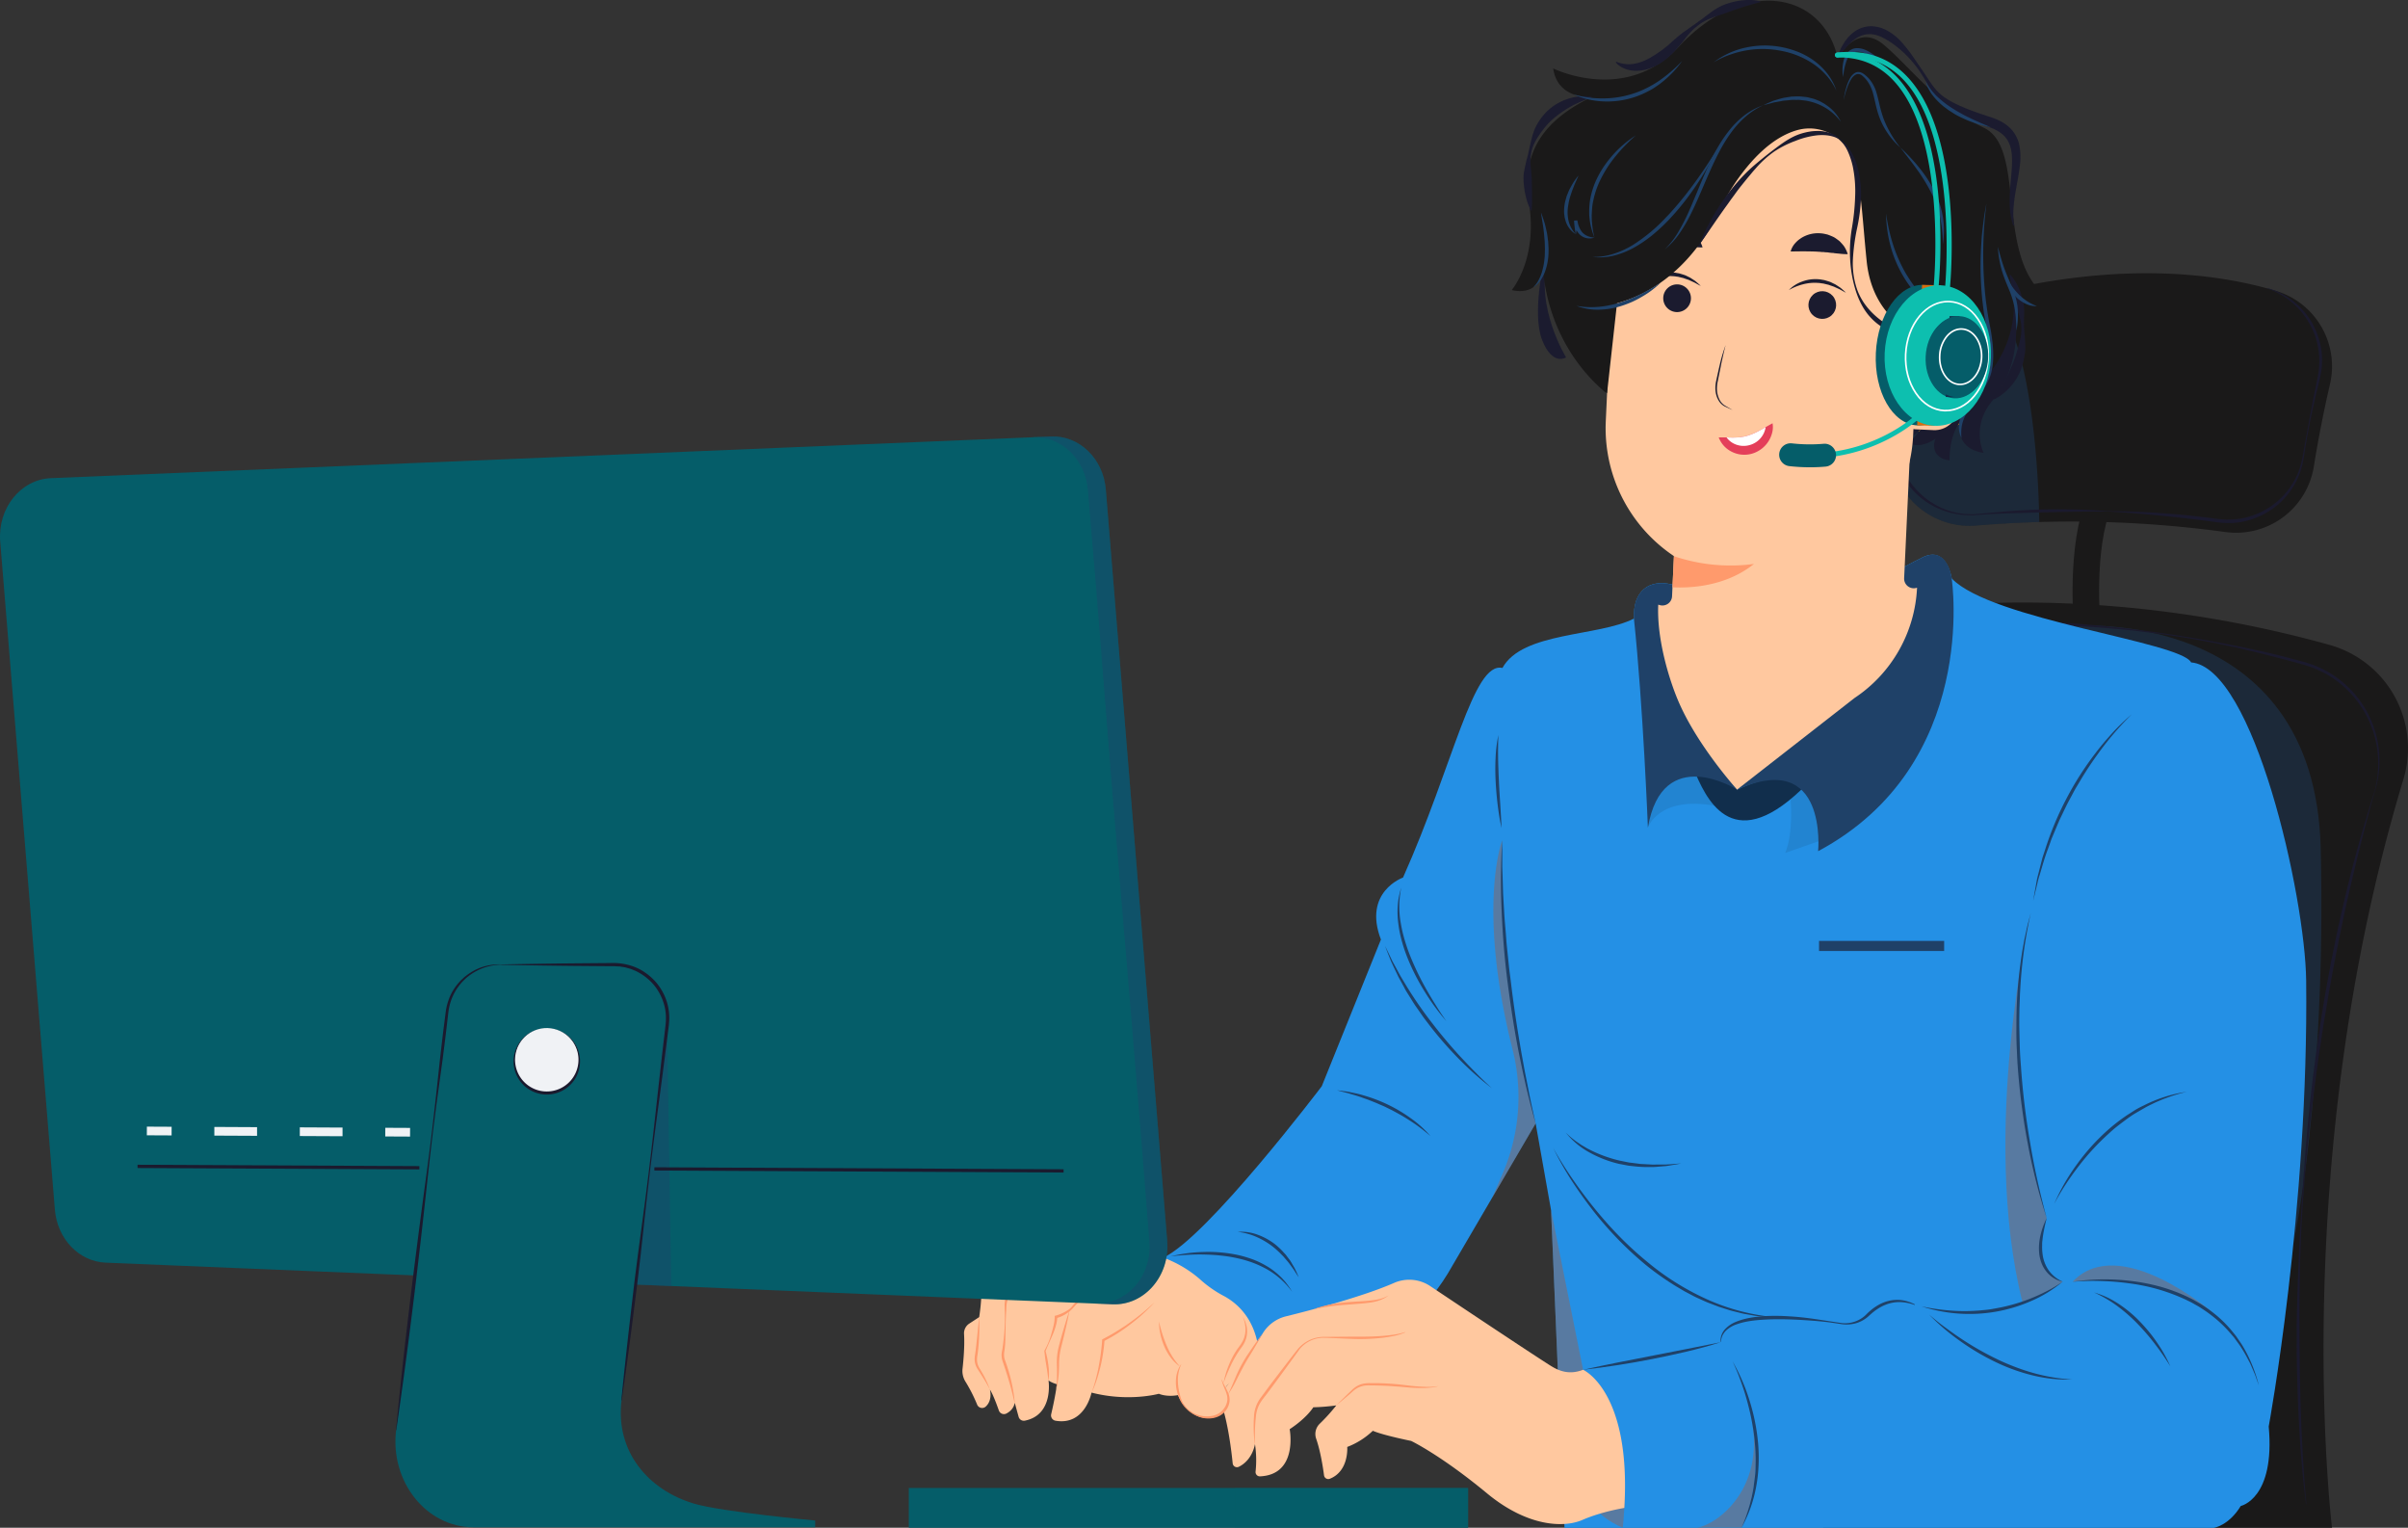
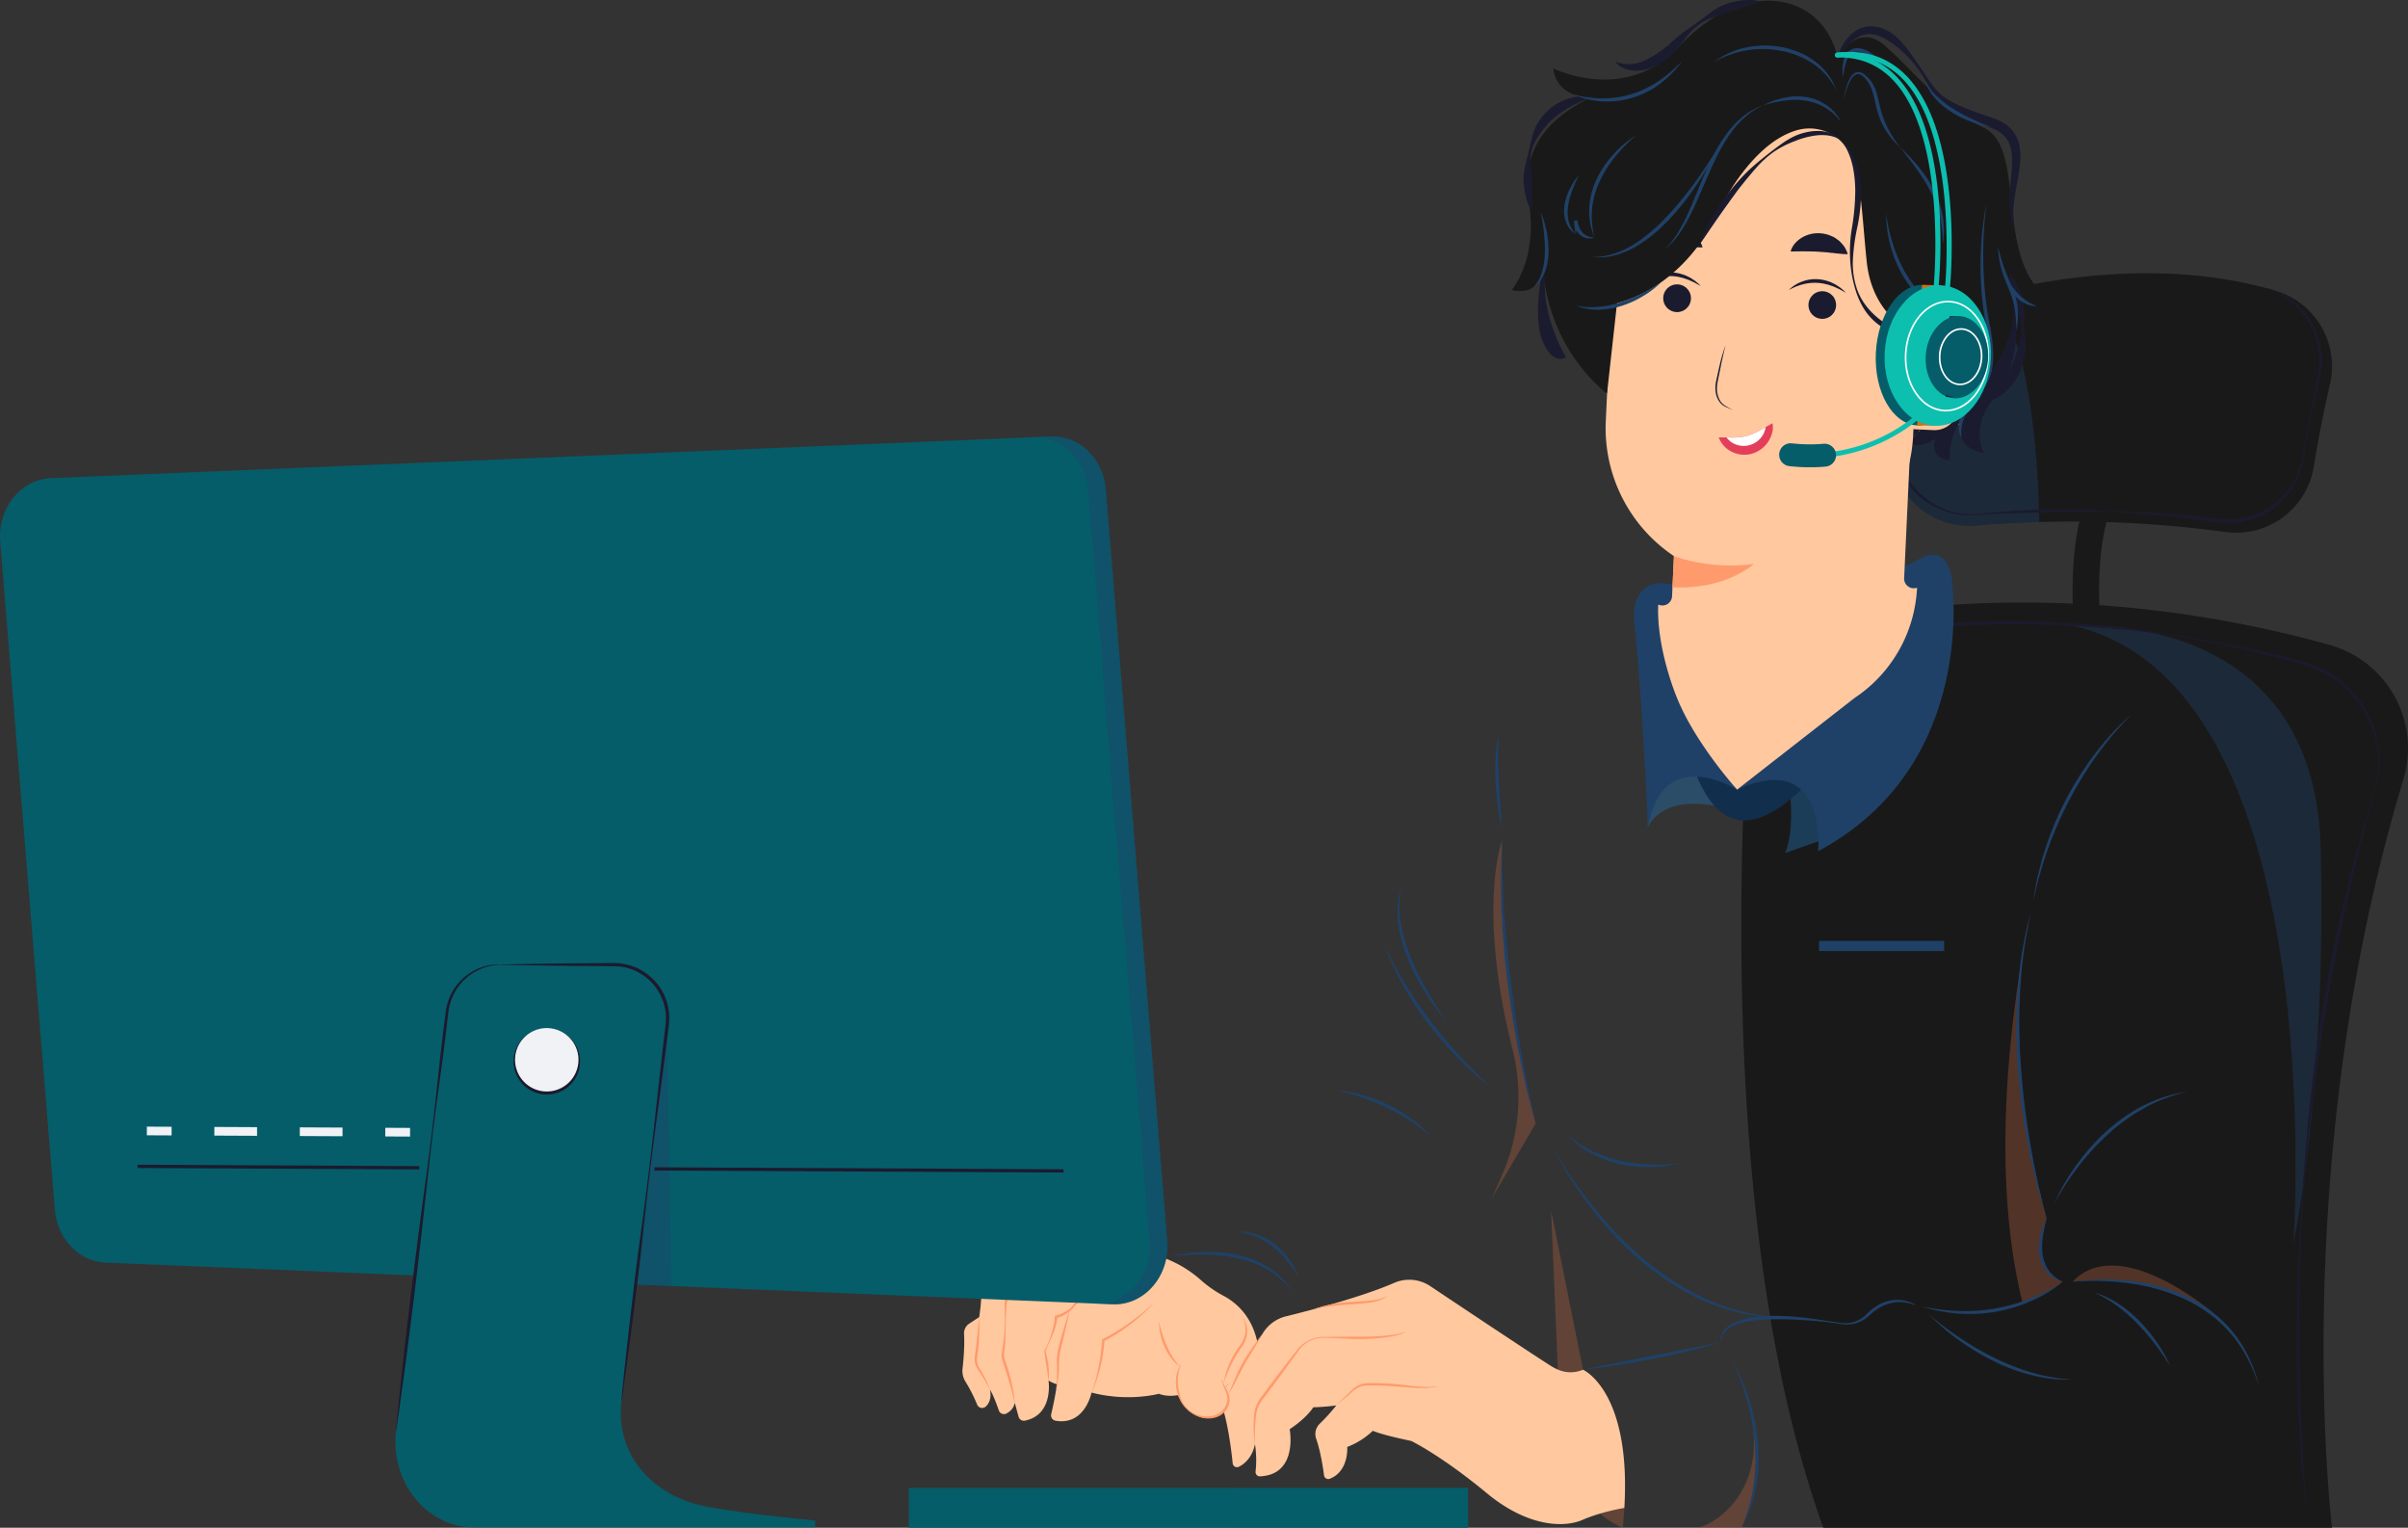
<svg xmlns="http://www.w3.org/2000/svg" viewBox="0 0 1787.15 1133.6">
  <rect x="0" y="0" width="1787.15" height="1133.6" fill="#333333" stroke="none" />
  <defs>
    <style>.cls-1{isolation:isolate;}.cls-2{fill:#1a1919;}.cls-3{opacity:0.4;mix-blend-mode:multiply;}.cls-4{fill:#1f4168;}.cls-5{fill:#1b1a2e;}.cls-6{fill:#2490e5;}.cls-7{fill:#1e72b4;}.cls-8{fill:#a65b3c;}.cls-9{fill:#112e4c;}.cls-10{fill:#f9a21b;}.cls-11{fill:#1b1b2f;}.cls-12{fill:#ffc89f;}.cls-13{fill:#ff9a6c;}.cls-14{fill:#e43f5a;}.cls-15{fill:#fff;}.cls-16{fill:#055d69;}.cls-17{fill:#d56e10;}.cls-18{fill:#0dbfaf;}.cls-19{fill:#f0f2f5;}</style>
  </defs>
  <g class="cls-1">
    <g id="Calque_1" data-name="Calque 1">
      <path class="cls-2" d="M1652,918.08c-.22-2.44-5.19-60.15,9.83-96l18.16,7.6c-13.16,31.43-8.43,86.12-8.38,86.66Z" transform="translate(-112.85 -453.64)" />
      <path class="cls-2" d="M1843.62,1587.23s-33.26-270,52.94-555.24a79.62,79.62,0,0,0-54.64-99.78c-80.57-22.57-215-46.8-366.72-19.12A79.62,79.62,0,0,0,1410,986.48c-7.48,121.23-15.84,401.66,56.06,600.76Z" transform="translate(-112.85 -453.64)" />
      <path class="cls-2" d="M1842.11,738.65q-7.21,31.22-12,61.19a58.45,58.45,0,0,1-65.71,48.55,843.15,843.15,0,0,0-87.55-7.33h0c-16-.51-32.92-.59-50.51-.09q-20.71.56-42.68,2.28l-4,.33a58.56,58.56,0,0,1-63.32-64.15c2.09-20.76,4.32-38.7,6.29-52.95a58.39,58.39,0,0,1,25-40.32l.13-.09a58.65,58.65,0,0,1,16.44-7.74q13-3.81,25.39-6.86c98.07-24.21,168.87-15,212.39-2A58.44,58.44,0,0,1,1842.11,738.65Z" transform="translate(-112.85 -453.64)" />
      <g class="cls-3">
        <path class="cls-4" d="M1652,918.08s178.89-15.06,183.22,165.14-20.3,293.3-20.3,293.3S1844.69,963.16,1652,918.08Z" transform="translate(-112.85 -453.64)" />
      </g>
      <g class="cls-3">
        <path class="cls-4" d="M1626.32,841q-20.71.56-42.68,2.28l-4,.33a58.56,58.56,0,0,1-63.32-64.15c2.09-20.76,4.32-38.7,6.29-52.95a58.39,58.39,0,0,1,25-40.32l.13-.09a58.65,58.65,0,0,1,16.44-7.74q13-3.81,25.39-6.86C1623.4,704.15,1626.13,821.24,1626.32,841Z" transform="translate(-112.85 -453.64)" />
      </g>
      <path class="cls-5" d="M1676.89,833.14c-20.62.12-41.18.42-61.75,1.08-10.29.24-20.59.51-30.86,1.24l-3.85.29c-1.3,0-2.59.17-3.88.19s-2.6,0-3.89-.05l-2-.1-1.93-.2a69.13,69.13,0,0,1-7.67-1.34,57.33,57.33,0,0,1-7.43-2.38A56,56,0,0,1,1529,813.06a57.51,57.51,0,0,1-7.59-13.78,55.64,55.64,0,0,1-3.46-15.37,73.29,73.29,0,0,1,.74-15.64l1.89-15.35c1.37-10.22,2.88-20.42,4.69-30.57l.24,0-3,30.75L1521,768.51c-.21,2.56-.49,5.15-.62,7.64-.09,1.26,0,2.52-.07,3.78s.09,2.51.21,3.77a56,56,0,0,0,10.31,28,57.51,57.51,0,0,0,23.32,18.94,52,52,0,0,0,14.69,4.09l1.9.23,1.92.12c1.27.11,2.55.08,3.83.1,2.56,0,5.11-.3,7.69-.51l15.4-1.37c5.14-.41,10.29-.81,15.44-1.11,10.3-.57,20.62-.72,30.93-.61s20.63.52,30.91,1.31Z" transform="translate(-112.85 -453.64)" />
      <path class="cls-5" d="M1795.07,667.22a54.93,54.93,0,0,1,17.82,8.42,55.91,55.91,0,0,1,13.8,14.23,57.77,57.77,0,0,1,8,18.22,54.38,54.38,0,0,1,1.11,19.89,90.63,90.63,0,0,1-2,9.73l-2.29,9.55-2.19,9.59q-1,4.8-2,9.62c-1.32,6.42-2.44,12.88-3.5,19.35l-.79,4.85-.36,2.43-.47,2.43a56.2,56.2,0,0,1-28.3,39.13,58.21,58.21,0,0,1-18.89,6.5c-1.67.19-3.33.4-5,.57l-5,0c-3.34-.18-6.7-.52-9.91-1-25.95-3.48-52-6-78.21-7.64v-.24a636.87,636.87,0,0,1,78.53,5.4c3.28.47,6.45.76,9.65.93l4.81-.08,4.77-.5a56.3,56.3,0,0,0,43.68-34c2.5-6,3.58-12.45,4.67-18.93l3.51-19.36,3.69-19.33,2-9.65c.71-3.22,1.26-6.39,1.66-9.58.11-1.61.27-3.21.34-4.82l-.09-4.82-.54-4.79c-.24-1.59-.6-3.16-.9-4.74a55.74,55.74,0,0,0-7.51-17.68A57.78,57.78,0,0,0,1795,667.45Z" transform="translate(-112.85 -453.64)" />
      <path class="cls-5" d="M1875,1041.23a77.58,77.58,0,0,0,1.91-33.32,76.66,76.66,0,0,0-12.3-30.83,75.34,75.34,0,0,0-24.16-22.61,78.26,78.26,0,0,0-15.19-6.78c-2.63-.87-5.38-1.56-8.08-2.31l-8.15-2.22-16.34-4.25c-5.47-1.34-11-2.6-16.44-3.91s-11-2.37-16.51-3.57c-2.75-.61-5.52-1.12-8.29-1.61l-8.31-1.52c-5.54-1.06-11.1-1.95-16.67-2.77s-11.14-1.71-16.74-2.34-11.17-1.44-16.78-2l-16.82-1.55c-44.9-3.47-90.06-3.79-134.91.1-5.6.51-11.21.92-16.81,1.51l-16.75,2-8.39,1-8.34,1.31-16.68,2.6a76.54,76.54,0,0,0-54.13,36l-.21-.12a76.18,76.18,0,0,1,54-37.73l16.69-2.83,8.35-1.41,8.39-1.11,16.8-2.14c5.61-.61,11.24-1,16.86-1.57s11.24-1.06,16.88-1.29l16.92-.88c2.81-.19,5.64-.16,8.46-.22l8.47-.14c5.64-.09,11.28-.23,16.93-.07l16.92.28c5.64.21,11.28.54,16.91.8,2.82.15,5.64.26,8.46.44l8.43.69,8.44.69c2.81.23,5.62.43,8.42.78,22.46,2.19,44.79,5.44,67,9.13,11.12,1.87,22.2,4,33.26,6.21,5.51,1.19,11,2.34,16.54,3.58s11,2.56,16.46,4l8.18,2.17c2.73.74,5.45,1.41,8.19,2.29a73.31,73.31,0,0,1,15.62,7,76.3,76.3,0,0,1,36.64,55.09,75.57,75.57,0,0,1-2.94,33.58Z" transform="translate(-112.85 -453.64)" />
      <path class="cls-5" d="M1824.33,1569.6c-2.93-22.07-4.48-44.3-5.62-66.53-.49-11.12-.89-22.24-1.11-33.37-.13-5.57-.21-11.13-.19-16.7s0-11.13,0-16.69c.71-44.53,3.32-89,6.89-133.34a1273.41,1273.41,0,0,1,18-132.31c.49-2.74,1-5.47,1.6-8.19l1.66-8.18c1.15-5.45,2.14-10.93,3.45-16.35,2.5-10.85,4.9-21.72,7.7-32.49,5.31-21.63,11.64-43,18.26-64.22l.23.07q-18,64.26-30.43,129.83l-3,16.4q-.77,4.1-1.41,8.22L1839,1204c-1.93,10.94-3.5,22-5.16,32.94-3.06,22-5.92,44.06-8.18,66.19s-4,44.3-5,66.52l-.64,16.67c-.17,5.56-.23,11.12-.36,16.67q-.27,16.68-.2,33.36c0,44.45,1.18,88.94,5.1,133.25Z" transform="translate(-112.85 -453.64)" />
-       <path class="cls-6" d="M1796.63,1512.06c4.87,53.66-20.74,59-20.74,59-8.94,14.63-19.91,16.23-19.91,16.23h-482L1264,1351.58l-11.44-64.39-65.07,111.2C1147.81,1464,1082,1458.55,1082,1458.55c-15.79,5.27-36.46,17.43-36.46,17.43-95.6-20.68-69.27-89.25-69.27-89.25,32.15-14.4,117.56-127.11,117.56-127.11l43.9-108.84c-13.55-35.48,16.41-46,16.41-46,37.44-83.84,52-160.53,73.78-155.52,14.79-27,71.09-23.1,97.63-36.65-.94-20.45,11.22-29.34,27.88-25.36l.59.15c21.93,5.39,49.33,20.15,74.36,18.85,48-2.46,100.45-34.06,112-39.36.52-.24,1-.44,1.5-.62,16.13-6.12,19.53,16.62,19.53,16.62,29.52,30.82,169.77,46.87,177.63,62.26h0c46.4,3.73,84.65,173.27,85.38,236C1826.35,1351.61,1796.63,1512.06,1796.63,1512.06Z" transform="translate(-112.85 -453.64)" />
      <g class="cls-3">
        <path class="cls-7" d="M1441.76,1046.65s2.35,25-4,39.86l26.75-9.35s-3.35-35.17-14.84-41.49Z" transform="translate(-112.85 -453.64)" />
      </g>
      <g class="cls-3">
        <path class="cls-7" d="M1335.88,1067.72s7.82-23.68,49.36-16.23l-14.4-27.76S1333.87,1026.7,1335.88,1067.72Z" transform="translate(-112.85 -453.64)" />
      </g>
      <g class="cls-3">
        <path class="cls-8" d="M1317.21,1587.24c-44.64-19.22-36.67-66.72-45.54-112.35l16.11-4.94C1328.75,1495.32,1317.21,1587.24,1317.21,1587.24Z" transform="translate(-112.85 -453.64)" />
      </g>
      <path class="cls-9" d="M1369.79,1024.25c8.54,20.12,27.27,65.52,79.91,15.32,0,0-4.92-19.64-47.59,0C1402.11,1039.57,1382.94,1016.88,1369.79,1024.25Z" transform="translate(-112.85 -453.64)" />
      <ellipse class="cls-10" cx="1546.6" cy="707.31" rx="67.22" ry="50.85" transform="translate(655.47 1765.81) rotate(-87.34)" />
      <ellipse class="cls-10" cx="1546.6" cy="707.31" rx="67.22" ry="50.85" transform="translate(655.47 1765.81) rotate(-87.34)" />
      <path class="cls-4" d="M1462.2,1085.22s7.44-76.07-60.09-45.65c0,0-55.45-35.06-66.23,28.15,0,0-3.61-91.38-10.37-155.08-1-20.43,11.23-29.34,27.88-25.35l.59.15c21.92,5.39,49.33,20.15,74.36,18.85,48-2.46,100.45-34,112-39.36.52-.24,1-.44,1.5-.62,16.13-6.12,19.24,14.36,19.53,16.62,0,.07,0,.14,0,.21S1582.26,1021,1462.2,1085.22Z" transform="translate(-112.85 -453.64)" />
      <path class="cls-11" d="M1258.69,647.86s-9,38.65-1.27,58.19,17.73,12.75,17.73,12.75-22.9-37-13.63-71.71Z" transform="translate(-112.85 -453.64)" />
      <path class="cls-11" d="M1531.38,745.51l76-68.77s10,43.37-15.91,74.33c-16.12,19.26-6.45,38.62-6.45,38.62s-22.74-2.11-16.32-24.32l0,.06c-.81,1.26-8.65,8-9,29.79,0,0-8.32-.39-10.8-7.12a12.19,12.19,0,0,1,.52-9.06c-5.84,4.25-14,6.55-19.41,3.49l9-11.11c-2.22,2.56-9,9.27-21.3,11.86-17.49,3.69-27.26-4.28-27.26-4.28Z" transform="translate(-112.85 -453.64)" />
      <path class="cls-12" d="M1526.05,882.68l5.19-111.81-171.25-8-6.19,133.22a7.14,7.14,0,0,1-9.25,6.49l-1-.29h0c-1.19,25.56,8.19,56.57,15.88,73.8,14.43,32.34,42.65,63.43,42.65,63.43l87.19-68a104,104,0,0,0,46.36-81.82h0l-.19.07A7.15,7.15,0,0,1,1526.05,882.68Z" transform="translate(-112.85 -453.64)" />
      <path class="cls-12" d="M1413.38,885.41h0a114.19,114.19,0,0,0,119.35-108.76l6.47-139.33A114.19,114.19,0,0,0,1430.44,518h0a114.19,114.19,0,0,0-119.35,108.76l-6.47,139.33A114.19,114.19,0,0,0,1413.38,885.41Z" transform="translate(-112.85 -453.64)" />
      <path class="cls-13" d="M1355.19,866.33l-1.07,23.07c11.86.64,39-.11,60.47-17.31A131.31,131.31,0,0,1,1355.19,866.33Z" transform="translate(-112.85 -453.64)" />
      <path class="cls-11" d="M1347.27,674.45a10.28,10.28,0,1,0,10.74-9.79A10.28,10.28,0,0,0,1347.27,674.45Z" transform="translate(-112.85 -453.64)" />
      <path class="cls-11" d="M1332.74,663.85a25.81,25.81,0,0,1,9.81-6.29,28.36,28.36,0,0,1,11.74-1.75,21.33,21.33,0,0,1,3,.37l1.47.24a13.88,13.88,0,0,1,1.44.39c.95.29,1.91.57,2.85.89s1.8.81,2.69,1.23l1.34.64,1.24.79,2.45,1.61a53.52,53.52,0,0,1,4.36,3.85c-1.76-.85-3.37-1.86-5.06-2.7l-2.58-1.17-1.27-.6-1.32-.45c-.89-.3-1.76-.6-2.63-.93l-2.69-.64c-.45-.09-.89-.24-1.34-.32l-1.36-.18a20.87,20.87,0,0,0-2.73-.28,34,34,0,0,0-10.93,1.05A42.68,42.68,0,0,0,1332.74,663.85Z" transform="translate(-112.85 -453.64)" />
      <circle class="cls-11" cx="1465.28" cy="679.93" r="10.28" transform="translate(-188.58 710.67) rotate(-42.34)" />
      <path class="cls-11" d="M1440.49,668.85a25.71,25.71,0,0,1,9.81-6.28,28.15,28.15,0,0,1,11.73-1.76,22.74,22.74,0,0,1,3,.37l1.48.24a14.59,14.59,0,0,1,1.44.39c.95.3,1.91.57,2.84.89s1.81.81,2.7,1.24l1.33.63,1.25.79,2.45,1.61a57.36,57.36,0,0,1,4.36,3.85c-1.76-.85-3.38-1.86-5.07-2.7l-2.57-1.17-1.27-.59-1.33-.46c-.88-.29-1.76-.6-2.62-.92l-2.69-.65c-.45-.09-.89-.24-1.34-.31l-1.36-.18a19.46,19.46,0,0,0-2.73-.29,34,34,0,0,0-10.93,1.05A42.52,42.52,0,0,0,1440.49,668.85Z" transform="translate(-112.85 -453.64)" />
      <path class="cls-11" d="M1398.73,757.88c-2.08-.92-4.14-1.9-6.22-2.89a11.93,11.93,0,0,1-4.67-5.15c-2.17-4.19-2.24-9.22-1.27-13.67s1.93-8.93,3-13.37a114.92,114.92,0,0,1,4-13.08c-.57,2.21-1.15,4.41-1.64,6.63s-1,4.43-1.49,6.66c-.84,4.47-1.81,8.91-2.68,13.38a24.14,24.14,0,0,0-.63,6.63,18.21,18.21,0,0,0,1.55,6.42,11.33,11.33,0,0,0,4.13,5C1394.76,755.62,1396.77,756.71,1398.73,757.88Z" transform="translate(-112.85 -453.64)" />
      <path class="cls-14" d="M1428.06,774.86a22.24,22.24,0,0,1-2.87,6.49A21.71,21.71,0,0,1,1413,790.3a20.62,20.62,0,0,1-15.22-1.63,19.42,19.42,0,0,1-9.34-10.48c2.09,0,4,0,5.77,0,2.4.06,4.53.15,6.5.06.85,0,1.65-.12,2.42-.12s1.51-.13,2.22-.27a28.91,28.91,0,0,0,4-.82,45.09,45.09,0,0,0,8.31-3.39c1.77-.91,3.59-1.94,5.63-3.1,1.55-.89,3.24-1.84,5.1-2.85A16.73,16.73,0,0,1,1428.06,774.86Z" transform="translate(-112.85 -453.64)" />
      <path class="cls-15" d="M1423.27,770.58a16.35,16.35,0,0,1-11.93,13.3,16.19,16.19,0,0,1-12.57-1.57,15.53,15.53,0,0,1-4.54-4.09c2.4.06,4.53.15,6.5.06.85,0,1.65-.12,2.42-.12s1.51-.13,2.22-.27a28.91,28.91,0,0,0,4-.82,45.09,45.09,0,0,0,8.31-3.39C1419.41,772.77,1421.23,771.74,1423.27,770.58Z" transform="translate(-112.85 -453.64)" />
      <path class="cls-11" d="M1334.07,635.24a14.88,14.88,0,0,1,3.29-6.07,22.66,22.66,0,0,1,2.42-2.38c.44-.36.9-.69,1.37-1a12.15,12.15,0,0,1,1.43-.94,23.36,23.36,0,0,1,13.37-3.11,19.32,19.32,0,0,1,3.46.47l1.71.37a16.59,16.59,0,0,1,1.63.57c1.08.41,2.14.85,3.16,1.35s1.93,1.2,2.85,1.86c.46.32.9.67,1.33,1s.82.77,1.2,1.19c.78.8,1.5,1.65,2.19,2.51a17.64,17.64,0,0,1,1.7,2.93,18.07,18.07,0,0,1,1.25,3.22,42.14,42.14,0,0,1-6.48-.4c-1-.06-1.93-.14-2.83-.26-.46,0-.89-.13-1.32-.2s-.89,0-1.32-.07c-.86-.07-1.68-.18-2.48-.31s-1.6-.08-2.37-.18c-.39,0-.76-.13-1.14-.14s-.76,0-1.14,0l-1.12-.1a4.61,4.61,0,0,0-1.11-.07c-3-.26-5.94-.27-9.3-.32S1338.81,635.18,1334.07,635.24Z" transform="translate(-112.85 -453.64)" />
      <path class="cls-11" d="M1441.81,640.24a15.12,15.12,0,0,1,3.29-6.07,23.75,23.75,0,0,1,2.43-2.38c.44-.36.9-.69,1.37-1a12.59,12.59,0,0,1,1.43-.94,23.33,23.33,0,0,1,13.36-3.11,19.31,19.31,0,0,1,3.47.47l1.7.37c.56.15,1.1.37,1.64.57,1.07.41,2.14.85,3.16,1.35s1.93,1.2,2.84,1.86c.46.32.91.67,1.34,1s.82.77,1.2,1.19c.77.81,1.5,1.65,2.19,2.51a19.29,19.29,0,0,1,1.7,2.93,17.88,17.88,0,0,1,1.25,3.23,44.82,44.82,0,0,1-6.48-.4c-1-.07-1.94-.15-2.83-.27-.46,0-.89-.13-1.33-.2s-.89,0-1.31-.07c-.86-.07-1.68-.17-2.48-.31s-1.6-.08-2.37-.18c-.39,0-.76-.12-1.15-.14s-.76,0-1.13,0l-1.12-.11a5.27,5.27,0,0,0-1.12-.07c-3-.25-5.93-.27-9.29-.32S1446.55,640.18,1441.81,640.24Z" transform="translate(-112.85 -453.64)" />
      <path class="cls-2" d="M1487.18,570.65A33.58,33.58,0,0,0,1447.42,550c-12.45,3.28-27.73,12.84-44.15,35.54a162.6,162.6,0,0,0-15,25.67c-7.65,16.14-30.34,55.13-75.32,67.45l-7.38,66.62-1.62-.82c-24.57-20.85-40.92-51.14-45.25-84.72-.33-2.55-.62-5.16-.89-7.82a17.65,17.65,0,0,1-6.59,14.53c-6.71,5.25-16.4,2.38-16.4,2.38s19.43-22.49,12.8-64.6c-6-38,11.34-61.5,46.35-78.53,0,0-25.07,2-28.38-21.28,0,0,53.55,26.64,93.06-15.93,48.51-52.28,107.12-41.1,118.17,8.5,0,0,13.86-27.35,34.32-9.95s40.38,45.14,74.24,61.48,4.17,107.75,55.57,130.82c0,0-28.68,11.12-36.58-20.44,0,0,26,70.18-72,112l10.11-66.14s-39.29-9.53-44.22-57.18C1494.54,611,1494.31,589.23,1487.18,570.65Z" transform="translate(-112.85 -453.64)" />
      <path class="cls-11" d="M1476.52,496.87a35.48,35.48,0,0,1,2.52-7.12,37,37,0,0,1,4-6.59,28.64,28.64,0,0,1,5.58-5.64,21.69,21.69,0,0,1,7.42-3.68,20.3,20.3,0,0,1,8.42-.51,26.09,26.09,0,0,1,7.87,2.4,41.32,41.32,0,0,1,12.25,9.62,123,123,0,0,1,9.16,11.95c2.8,4.11,5.62,8.16,8.36,12.27s5.35,8.35,8.61,11.74a35.63,35.63,0,0,0,5.27,4.56c1,.64,1.94,1.28,2.94,1.89s2,1.19,3.06,1.72c8.34,4.41,17.57,7.56,26.78,10.59a65.45,65.45,0,0,1,7.26,2.73,32.09,32.09,0,0,1,7,4.38,24.45,24.45,0,0,1,5.56,6.49,25.63,25.63,0,0,1,3,7.87,48.72,48.72,0,0,1,.27,15.68c-.61,5-1.52,9.88-2.4,14.69-1.71,9.6-3.24,19.21-1.79,28.94l-.66.16a51.46,51.46,0,0,1-2.59-14.74,121.86,121.86,0,0,1,.47-14.95c.38-4.93.94-9.8,1.15-14.58s.15-9.47-1-13.66a20.38,20.38,0,0,0-2.47-5.74,18.75,18.75,0,0,0-4.14-4.53,27.64,27.64,0,0,0-5.52-3.33c-2-.94-4.11-1.6-6.53-2.48s-4.67-1.71-7-2.65l-3.47-1.4-3.44-1.53a90.77,90.77,0,0,1-13.39-7.14,41.69,41.69,0,0,1-11.2-10.68c-3-4.24-5-8.72-7.63-12.85a82.71,82.71,0,0,0-19-21.91,59,59,0,0,0-11.6-7.53,24.27,24.27,0,0,0-6.12-2.06,17.51,17.51,0,0,0-6.21,0c-4.11.78-8,3.25-11.35,6.48a56.43,56.43,0,0,0-8.79,11.35Z" transform="translate(-112.85 -453.64)" />
      <path class="cls-11" d="M1478.35,557.16c-5.1-3-10.92-3.62-16.53-3.15a60.57,60.57,0,0,0-16.5,4.19,72.52,72.52,0,0,0-15.59,7.83,76,76,0,0,0-13.11,11.72l-2.91,3.31-2.81,3.38c-1.9,2.22-3.71,4.53-5.55,6.8s-3.59,4.61-5.28,7l-2.6,3.53-2.54,3.58c-6.9,9.47-13.4,19.26-20.21,29l-.36-.19a169.48,169.48,0,0,1,17-31.33,156.92,156.92,0,0,1,11-14.08A120.86,120.86,0,0,1,1415,576.13q6.82-5.79,13.9-11.18c4.74-3.57,9.55-7.24,15-9.9a41.13,41.13,0,0,1,8.6-3.06c1.48-.39,3-.62,4.51-.88a44.57,44.57,0,0,1,4.61-.29,28.59,28.59,0,0,1,9.13,1.35,18.93,18.93,0,0,1,7.8,4.67Z" transform="translate(-112.85 -453.64)" />
      <path class="cls-11" d="M1545.06,705.12a63.35,63.35,0,0,1-23.24-3.06,54.33,54.33,0,0,1-10.84-4.95,43.29,43.29,0,0,1-9.4-7.44c-5.58-5.82-9.17-13.13-11.53-20.56a94.09,94.09,0,0,1-4.07-23,104.38,104.38,0,0,1,1.33-23.42,168.59,168.59,0,0,0,2.35-22.74,92,92,0,0,0-1.68-22.54,56.55,56.55,0,0,0-3.44-10.75,31.41,31.41,0,0,0-6.18-9.48l.24-.33a20.74,20.74,0,0,1,4.37,4,34.85,34.85,0,0,1,3.46,4.83,40.18,40.18,0,0,1,2.69,5.32,52.74,52.74,0,0,1,2,5.6,77.44,77.44,0,0,1,2.91,23.48,127.74,127.74,0,0,1-3,23.31,148,148,0,0,0-3,22.71,59.18,59.18,0,0,0,3.21,22.6,45.27,45.27,0,0,0,5.27,10.09,52.93,52.93,0,0,0,7.4,8.45,60.46,60.46,0,0,0,8.87,6.8,65.08,65.08,0,0,0,10,5.06,95.47,95.47,0,0,0,22.16,5.64Z" transform="translate(-112.85 -453.64)" />
      <path class="cls-11" d="M1249,609.84a56.42,56.42,0,0,1-2.66-6.52,68.61,68.61,0,0,1-1.71-6.78c-.46-2.29-.69-4.62-.93-6.95a44.47,44.47,0,0,1,0-7,128.78,128.78,0,0,1,3.08-13.75c1-4.51,1.91-9,3.16-13.63a31.44,31.44,0,0,1,1.06-3.42,29.32,29.32,0,0,1,1.33-3.36c.52-1.09,1.08-2.17,1.69-3.22s1.31-2,2-3.05a40,40,0,0,1,10.39-10.31,42.26,42.26,0,0,1,13.31-5.76,35.69,35.69,0,0,1,14.21-.71l0,.68a101.17,101.17,0,0,0-12.42,5.12,77,77,0,0,0-10.94,6.69,60,60,0,0,0-9.5,8.32l-2.05,2.45c-.69.83-1.26,1.74-1.95,2.57a61.28,61.28,0,0,0-3.68,5.46,34.85,34.85,0,0,0-2.92,6,32,32,0,0,0-1.53,6.54c-.67,4.47.19,9,.46,13.44a59.17,59.17,0,0,1,.33,6.64c.13,2.22.08,4.45.14,6.69s.06,4.5,0,6.78a58.65,58.65,0,0,1-.31,7Z" transform="translate(-112.85 -453.64)" />
      <rect class="cls-12" x="1518.76" y="692.15" width="48.42" height="80.4" rx="17.49" transform="translate(2937.46 1081.85) rotate(-177.34)" />
      <path class="cls-13" d="M1543.48,714.66a10.19,10.19,0,0,1,7.12,2.85,15.94,15.94,0,0,1,2.51,3.16,19.47,19.47,0,0,1,1.61,3.69,22.65,22.65,0,0,1-.88,15.77,17.27,17.27,0,0,1-5,6.58,12.14,12.14,0,0,1-3.8,2.14,4.85,4.85,0,0,1-2.78.11,4,4,0,0,1-2.36-1.82,8.65,8.65,0,0,1-1.06-4.26,23.58,23.58,0,0,1,.24-3.88,36.4,36.4,0,0,1,1.82-7.33c0,2.51-.06,5,.1,7.41a28.62,28.62,0,0,0,.42,3.53,6.94,6.94,0,0,0,1,2.78c.24.29.41.33.56.33a2.57,2.57,0,0,0,.86-.22,9.6,9.6,0,0,0,2.49-1.73,15.49,15.49,0,0,0,3.7-5.3,23.71,23.71,0,0,0,1.48-13.3,15.82,15.82,0,0,0-2.5-6.29A11.14,11.14,0,0,0,1543.48,714.66Z" transform="translate(-112.85 -453.64)" />
      <path class="cls-13" d="M1537.82,724.43a9.85,9.85,0,0,1-2-4.37,10.46,10.46,0,0,1,.13-4.93,7.51,7.51,0,0,1,1.2-2.51,5.47,5.47,0,0,1,2.4-1.88,4.86,4.86,0,0,1,5.09,1.06,7.41,7.41,0,0,0-3.48,1.75,6.73,6.73,0,0,0-1.25,2.69c-.32,1.13-.57,2.43-.86,3.8A32.78,32.78,0,0,1,1537.82,724.43Z" transform="translate(-112.85 -453.64)" />
      <path class="cls-11" d="M1604.94,657.55a38.81,38.81,0,0,1,6.69,11,53,53,0,0,1,2.12,6,31.93,31.93,0,0,1,1.24,6.27c.4,4.28-.08,8.62,0,12.81s.45,8.37.79,12.66l.18,3.22c0,1.09,0,2.17,0,3.25a46.07,46.07,0,0,1-.85,6.46,61.78,61.78,0,0,1-1.56,6.38,42,42,0,0,1-2.53,6.09,45.47,45.47,0,0,1-3.43,5.63,44.4,44.4,0,0,1-4.27,5c-.77.78-1.55,1.54-2.36,2.26s-1.69,1.37-2.55,2a22.58,22.58,0,0,1-2.69,1.81c-.93.55-1.87,1.08-2.83,1.57l-.45-.51c4.68-7.16,8.92-13.75,12-21,.87-1.74,1.53-3.58,2.37-5.35.67-1.83,1.47-3.64,2-5.53.33-.94.62-1.88.87-2.85s.57-1.91.83-2.87.52-1.95.82-2.92l.74-3a34.45,34.45,0,0,0,.75-12.22c-.5-4.09-2.19-8-3.41-11.84a60.33,60.33,0,0,1-1.54-5.87c-.45-2-.89-3.94-1.31-5.94-.85-4-1.65-8-2.21-12.27Z" transform="translate(-112.85 -453.64)" />
      <path class="cls-11" d="M1419.22,455.28c-5,1.28-9.82,2.64-14.53,4.17-2.35.79-4.69,1.55-7,2.42-.58.2-1.15.42-1.74.61s-1.13.46-1.72.66c-1.15.44-2.33.79-3.5,1.2-2.32.85-4.76,1.5-7.09,2.45-1.18.45-2.37.9-3.52,1.43s-2.24,1.16-3.33,1.79c-.54.32-1.09.64-1.62,1s-1,.74-1.53,1.12c-1,.76-2,1.56-3,2.37a26,26,0,0,0-2.7,2.65c-.88.91-1.71,1.87-2.56,2.79-1.62,1.93-3.06,4-4.67,5.91s-3.41,4-5.16,5.94-3.79,3.74-5.86,5.46a42.2,42.2,0,0,1-6.73,4.58,32.57,32.57,0,0,1-16,4.35c-5.6-.08-11.39-2-14.92-6.22l.46-.52a23.41,23.41,0,0,0,14,1.35,32,32,0,0,0,6.58-2.06l.8-.31.78-.42,1.55-.79c.52-.28,1-.49,1.56-.8l1.5-.94c2.07-1.12,4-2.61,6-3.91a35.8,35.8,0,0,0,2.9-2.21c1-.76,1.94-1.48,2.88-2.27,1.83-1.68,3.62-3.32,5.58-5,1-.86,2-1.7,3.06-2.51s2-1.67,3.1-2.41c2.18-1.47,4.25-3,6.38-4.5,1.07-.73,2.13-1.47,3.17-2.24l1.54-1.16c.55-.35,1.07-.73,1.6-1.1,1-.75,2.08-1.54,3.1-2.36s2.11-1.53,3.15-2.34a56.4,56.4,0,0,1,6.61-4.37,39,39,0,0,1,3.58-1.69c.61-.27,1.23-.5,1.84-.74l1.9-.59a53.7,53.7,0,0,1,7.71-1.84,47.53,47.53,0,0,1,7.9-.6,30.66,30.66,0,0,1,7.89,1Z" transform="translate(-112.85 -453.64)" />
      <path class="cls-4" d="M1280.62,523.65a66.1,66.1,0,0,0,11,2.31,78.24,78.24,0,0,0,11.12.7,72.49,72.49,0,0,0,21.81-3.45,65.78,65.78,0,0,0,10.24-4.16c1.68-.77,3.26-1.74,4.89-2.62L1342,515c.8-.48,1.58-1,2.33-1.52a110.83,110.83,0,0,0,17-14.63,76.6,76.6,0,0,1-15.71,16.36c-1.47,1.22-3.1,2.23-4.67,3.32s-3.25,2-5,2.88a64.85,64.85,0,0,1-10.59,4.46,64.2,64.2,0,0,1-22.68,3A59.19,59.19,0,0,1,1280.62,523.65Z" transform="translate(-112.85 -453.64)" />
      <path class="cls-4" d="M1250.8,666.77A20.06,20.06,0,0,0,1255,661a33.58,33.58,0,0,0,2.56-6.65,49,49,0,0,0,1.38-7l.37-3.56.1-3.59a33.08,33.08,0,0,0,0-3.59l-.11-3.61c-.23-2.4-.4-4.81-.66-7.22s-.59-4.82-1-7.22-.81-4.82-1.1-7.27c.88,2.29,1.64,4.63,2.41,7s1.22,4.78,1.78,7.19.74,4.89,1.13,7.34l.2,3.73a33.26,33.26,0,0,1,.07,3.74,44.06,44.06,0,0,1-2.56,14.75,29,29,0,0,1-3.44,6.69A16.64,16.64,0,0,1,1250.8,666.77Z" transform="translate(-112.85 -453.64)" />
      <path class="cls-4" d="M1345.49,663.24A68.15,68.15,0,0,1,1332,673.5a79.44,79.44,0,0,1-7.54,4,83.29,83.29,0,0,1-8,3.07,58.78,58.78,0,0,1-16.85,2.86,44.19,44.19,0,0,1-16.7-2.81,65.18,65.18,0,0,0,16.59.67,63.85,63.85,0,0,0,8.15-1.23,68.76,68.76,0,0,0,8-2.11,104.3,104.3,0,0,0,15.32-6.29A139,139,0,0,0,1345.49,663.24Z" transform="translate(-112.85 -453.64)" />
      <path class="cls-4" d="M1421.6,531.66c-10.15,4.56-18.3,12.34-24.59,21.21a119.26,119.26,0,0,0-8.48,14c-2.54,4.86-4.87,9.83-7.08,14.87-4.49,10-8.56,20.35-13.52,30.29a115.86,115.86,0,0,1-8.36,14.43,56.65,56.65,0,0,1-11.21,12.26,62.4,62.4,0,0,0,10.09-13,140.17,140.17,0,0,0,7.55-14.62c4.51-10,8.46-20.34,12.94-30.48s9.51-20.17,16.36-29a66.36,66.36,0,0,1,11.7-12A50.89,50.89,0,0,1,1421.6,531.66Z" transform="translate(-112.85 -453.64)" />
      <path class="cls-4" d="M1421.6,531.66c2.42-1.15,4.91-2.21,7.41-3.27,2.59-.75,5.18-1.65,7.85-2.2,1.34-.23,2.69-.45,4.05-.65.68-.08,1.35-.24,2-.26l2.06-.07a40.65,40.65,0,0,1,4.13,0l4.13.42a12.79,12.79,0,0,1,2,.4l2,.5a22.8,22.8,0,0,1,4,1.29c.64.26,1.29.5,1.93.77l1.83,1,1.83,1,1.7,1.19A30.59,30.59,0,0,1,1479.08,544a39.7,39.7,0,0,0-11.7-10.51,41.22,41.22,0,0,0-14.55-5.2l-3.87-.46c-1.29-.14-2.6,0-3.9-.07l-2,0a18.28,18.28,0,0,0-2,.16c-1.31.14-2.62.26-3.93.37s-2.59.47-3.9.66l-3.93.71C1426.82,530.37,1424.24,531.07,1421.6,531.66Z" transform="translate(-112.85 -453.64)" />
      <path class="cls-4" d="M1609.34,699.05a123,123,0,0,0-1.15-15.94,63.82,63.82,0,0,0-4.51-15.08c-1-2.47-2.07-4.94-3-7.47s-1.85-5.11-2.54-7.74a75.38,75.38,0,0,1-2.51-16c1.4,5.22,2.78,10.37,4.56,15.37s4,9.83,6.06,14.82a68,68,0,0,1,2.68,7.74l.5,2c.15.66.25,1.35.38,2s.26,1.35.34,2l.18,2.05A61,61,0,0,1,1609.34,699.05Z" transform="translate(-112.85 -453.64)" />
      <path class="cls-4" d="M1563.48,693.06a74.41,74.41,0,0,1-21-13.62,88.31,88.31,0,0,1-16.17-19.34A90.18,90.18,0,0,1,1516.17,637a95.47,95.47,0,0,1-3.52-24.81,139.62,139.62,0,0,0,5.57,24.18,105.84,105.84,0,0,0,4.57,11.45c.83,1.88,1.8,3.69,2.73,5.52s2,3.59,3.1,5.31a103.07,103.07,0,0,0,15.3,19.23,106.19,106.19,0,0,0,9.28,8.18A80.48,80.48,0,0,0,1563.48,693.06Z" transform="translate(-112.85 -453.64)" />
      <path class="cls-4" d="M1480.78,510.86a29.32,29.32,0,0,1,.39-12.39,15,15,0,0,1,2.93-5.87,9.23,9.23,0,0,1,6.11-3.19,15,15,0,0,1,6.57,1.06,29.47,29.47,0,0,1,5.55,3,47.49,47.49,0,0,1,9.12,8.31c-3.43-2.26-6.76-4.57-10.24-6.48s-7.21-3.56-10.71-3.2a6.71,6.71,0,0,0-4.48,2.2,14.47,14.47,0,0,0-2.82,4.78A49.34,49.34,0,0,0,1480.78,510.86Z" transform="translate(-112.85 -453.64)" />
      <path class="cls-4" d="M1475.73,520.88a43.22,43.22,0,0,0-7.14-11,52.22,52.22,0,0,0-9.67-8.65,63.18,63.18,0,0,0-23.81-9.81,70.85,70.85,0,0,0-25.85-.44,74,74,0,0,0-12.63,3.3,62.77,62.77,0,0,0-11.92,5.58,60,60,0,0,1,24.15-11,65.83,65.83,0,0,1,26.78-.16,69.39,69.39,0,0,1,12.9,3.95,55.6,55.6,0,0,1,11.65,6.79C1467.33,504.94,1473.1,512.4,1475.73,520.88Z" transform="translate(-112.85 -453.64)" />
      <path class="cls-4" d="M1282.41,627.46a17.46,17.46,0,0,1-7.5-9.51c-.3-1-.57-2-.82-3l-.4-3.11a33,33,0,0,1,.34-6.21,19.11,19.11,0,0,1,.6-3l.81-3c.32-1,.75-1.9,1.12-2.85a28.9,28.9,0,0,1,1.22-2.8c1-1.78,1.9-3.58,3-5.27s2.33-3.29,3.59-4.86c-.74,1.89-1.57,3.69-2.4,5.5s-1.44,3.68-2.22,5.48c-.62,1.86-1.25,3.7-1.81,5.56a44.72,44.72,0,0,0-1.19,5.65,28.66,28.66,0,0,0,.22,11.34A21.93,21.93,0,0,0,1282.41,627.46Z" transform="translate(-112.85 -453.64)" />
      <path class="cls-4" d="M1296.17,629.92a10.14,10.14,0,0,1-5.5.47,10.45,10.45,0,0,1-5.21-2.56,13.17,13.17,0,0,1-3.22-4.85c-.35-.9-.55-1.83-.81-2.74s-.24-1.86-.36-2.78l2.43-.16c0,1.69-.17,3.38-.35,5.08a44.75,44.75,0,0,1-.74,5.08,49.56,49.56,0,0,1-.87-5.06q-.33-2.53-.48-5.07l2.43-.16c.18.83.39,1.65.54,2.47s.46,1.59.77,2.34a14.33,14.33,0,0,0,2.41,4.09,11.16,11.16,0,0,0,3.91,2.73A15.79,15.79,0,0,0,1296.17,629.92Z" transform="translate(-112.85 -453.64)" />
      <path class="cls-4" d="M1327,554.06a119.8,119.8,0,0,0-15.2,15.61,88.33,88.33,0,0,0-11.54,18.17,60.34,60.34,0,0,0-3.77,10c-.54,1.71-.88,3.47-1.27,5.21s-.61,3.53-.75,5.32-.2,3.57-.3,5.37c.08,1.79,0,3.61.25,5.4a72.2,72.2,0,0,0,1.79,10.75,51.3,51.3,0,0,1-3.12-10.58c-.4-1.81-.49-3.67-.72-5.51a54.66,54.66,0,0,1,0-5.58,49.93,49.93,0,0,1,1.64-11.06,60.18,60.18,0,0,1,3.79-10.51,75.16,75.16,0,0,1,5.53-9.68,81.9,81.9,0,0,1,6.88-8.72A78.51,78.51,0,0,1,1327,554.06Z" transform="translate(-112.85 -453.64)" />
      <path class="cls-4" d="M1387.27,564.16A208.06,208.06,0,0,1,1371.18,592,192.88,192.88,0,0,1,1351,617.18a142.47,142.47,0,0,1-11.91,11,97.82,97.82,0,0,1-13.42,9.12,60.62,60.62,0,0,1-15.09,6,44.67,44.67,0,0,1-16.07,1,47.77,47.77,0,0,0,15.71-2.28,65.47,65.47,0,0,0,14.38-6.54A123.8,123.8,0,0,0,1349,615.27c3.72-3.78,7.2-7.81,10.61-11.89s6.66-8.31,9.84-12.59,6.23-8.66,9.19-13.1S1384.49,568.74,1387.27,564.16Z" transform="translate(-112.85 -453.64)" />
      <path class="cls-4" d="M1580.34,747.45c-1.44,2.62-3.17,5-4.75,7.41a58.57,58.57,0,0,0-4.26,7.35,29,29,0,0,0-2.56,7.9,32.13,32.13,0,0,0-.13,8.56,17.87,17.87,0,0,1-2-8.76,22.21,22.21,0,0,1,2.22-8.88,32.28,32.28,0,0,1,5.05-7.47A53.14,53.14,0,0,1,1580.34,747.45Z" transform="translate(-112.85 -453.64)" />
      <path class="cls-4" d="M1587.12,604.78a298.67,298.67,0,0,0-.33,72.61c.44,3,.82,6,1.3,9s1,5.94,1.61,8.94,1.12,6,1.51,9.07.74,6.1.87,9.18c.28,6.14,0,12.45-1.92,18.42s-5.66,11.1-9.82,15.48a72.81,72.81,0,0,0,4.91-7.64,35.74,35.74,0,0,0,3.22-8.32,56.94,56.94,0,0,0,1-17.78,164.84,164.84,0,0,0-2.46-17.9l-1.57-9c-.49-3-.81-6.07-1.21-9.1a245.8,245.8,0,0,1-1.26-36.59c.08-3.05.32-6.1.49-9.14s.51-6.08.87-9.11C1585.05,616.79,1585.86,610.74,1587.12,604.78Z" transform="translate(-112.85 -453.64)" />
      <path class="cls-4" d="M1624.62,680.78a17.23,17.23,0,0,1-8.23-1.69,24.87,24.87,0,0,1-7-4.81,28.43,28.43,0,0,1-5-6.85,32.88,32.88,0,0,1-1.68-3.86,38.88,38.88,0,0,1-1-4.06c.83,1.15,1.5,2.33,2.23,3.47l1.15,1.68a18.46,18.46,0,0,0,1.14,1.64,52.11,52.11,0,0,0,5.12,6A37.08,37.08,0,0,0,1624.62,680.78Z" transform="translate(-112.85 -453.64)" />
      <path class="cls-4" d="M1523.24,563.17a136.4,136.4,0,0,1,13.93,14.8,96.47,96.47,0,0,1,11.21,17.09,67.38,67.38,0,0,1,6.42,19.48,61.82,61.82,0,0,1-.08,20.36,90.88,90.88,0,0,0-2-20,80.38,80.38,0,0,0-6.77-18.65,129.88,129.88,0,0,0-10.46-17C1531.58,573.8,1527.4,568.52,1523.24,563.17Z" transform="translate(-112.85 -453.64)" />
      <path class="cls-4" d="M1481.12,528a59.66,59.66,0,0,1,2.46-11,29.86,29.86,0,0,1,2.27-5.24,9.7,9.7,0,0,1,4.12-4.25,5.1,5.1,0,0,1,3.2-.33,7.78,7.78,0,0,1,2.83,1.29,24.59,24.59,0,0,1,4.32,3.95,28.06,28.06,0,0,1,5.31,10.34c1.06,3.69,1.83,7.35,2.72,10.94.45,1.79,1,3.57,1.53,5.31s1.18,3.48,1.89,5.17a83,83,0,0,0,11.47,19,57.88,57.88,0,0,1-13.64-18,58.89,58.89,0,0,1-3.86-10.77c-1-3.66-1.65-7.37-2.64-10.89a28.15,28.15,0,0,0-4.4-9.78,24.32,24.32,0,0,0-3.67-3.91,4.52,4.52,0,0,0-4.51-1,8.87,8.87,0,0,0-3.74,3.52,29.63,29.63,0,0,0-2.48,4.94A70.42,70.42,0,0,0,1481.12,528Z" transform="translate(-112.85 -453.64)" />
      <path class="cls-4" d="M1542.1,513.7a26.23,26.23,0,0,0,3.9,6.48c.75,1,1.59,1.94,2.41,2.88s1.69,1.84,2.64,2.66a71.29,71.29,0,0,0,12,9c2.07,1.42,4.34,2.52,6.52,3.79s4.51,2.24,6.76,3.41l6.94,3.13c2.35,1,4.71,1.95,7,3-2.51-.51-5-1.14-7.49-1.77s-4.89-1.58-7.33-2.43-4.76-2-7.11-3.07-4.62-2.34-6.79-3.78c-1.08-.72-2.21-1.36-3.24-2.14l-3.13-2.34a56.47,56.47,0,0,1-5.67-5.38c-.9-.94-1.68-2-2.49-3s-1.5-2.14-2.15-3.27A20.92,20.92,0,0,1,1542.1,513.7Z" transform="translate(-112.85 -453.64)" />
      <g class="cls-3">
        <path class="cls-8" d="M1614,1420.42s17.4-5.66,29.65-15.81c0,0-26.92-6.69-11.82-47.11,0,0-39-120.62-11.78-226.57C1620.08,1130.93,1582,1293.68,1614,1420.42Z" transform="translate(-112.85 -453.64)" />
      </g>
      <g class="cls-3">
        <path class="cls-8" d="M1252.59,1287.19l0-.12c-1-3.79-28.75-106.88-24.86-210,0,0-19,49.55,7.74,155.46a143.6,143.6,0,0,1-7.6,92.37l-7.7,17.73Z" transform="translate(-112.85 -453.64)" />
      </g>
      <g class="cls-3">
        <path class="cls-8" d="M1651.07,1404.7s53.64-8.58,104,22.84C1755,1427.54,1685.72,1367.7,1651.07,1404.7Z" transform="translate(-112.85 -453.64)" />
      </g>
      <g class="cls-3">
        <path class="cls-8" d="M1413,1507.66s10.22,40.58-7.57,79.58h-33.17C1388.45,1584.38,1422.4,1557.71,1413,1507.66Z" transform="translate(-112.85 -453.64)" />
      </g>
      <g class="cls-3">
        <path class="cls-8" d="M1287.78,1470s-11.18,8.19-18.77,0l-5-118.37Z" transform="translate(-112.85 -453.64)" />
      </g>
      <path class="cls-4" d="M1174.51,1296.64a126.66,126.66,0,0,0-15.64-11.74c-2.73-1.76-5.51-3.45-8.35-5l-4.28-2.33-4.37-2.15c-1.43-.77-2.95-1.36-4.42-2s-3-1.34-4.48-1.91l-4.53-1.81-4.6-1.61c-3-1.14-6.2-2-9.32-2.94-1.55-.54-3.16-.84-4.73-1.27s-3.17-.84-4.76-1.28c1.63.19,3.26.39,4.89.62s3.27.4,4.87.77c3.21.71,6.47,1.29,9.62,2.29a114,114,0,0,1,18.52,7,110.15,110.15,0,0,1,17,10.13A78,78,0,0,1,1174.51,1296.64Z" transform="translate(-112.85 -453.64)" />
      <path class="cls-4" d="M1031.47,1367.69a34.62,34.62,0,0,1,14.81,2.11,47.86,47.86,0,0,1,13.23,7.36,57.81,57.81,0,0,1,5.52,5.2c.83,1,1.76,1.81,2.5,2.84s1.52,2,2.26,3a26.27,26.27,0,0,1,2,3.16l1.9,3.24c1.11,2.24,2.11,4.53,3.06,6.82-1.43-2-2.7-4.16-4.08-6.2l-2.19-3a30.33,30.33,0,0,0-2.25-2.9c-.8-.93-1.59-1.85-2.37-2.79s-1.7-1.75-2.53-2.63a63.78,63.78,0,0,0-5.38-4.89,58,58,0,0,0-12.41-7.5A47.86,47.86,0,0,0,1031.47,1367.69Z" transform="translate(-112.85 -453.64)" />
      <path class="cls-4" d="M981.55,1385.89a113.23,113.23,0,0,1,24.75-3.3,106.64,106.64,0,0,1,25,2.18,86.55,86.55,0,0,1,12.09,3.61,70.08,70.08,0,0,1,11.26,5.72,56.71,56.71,0,0,1,9.74,8l2.09,2.35c.71.77,1.29,1.65,1.93,2.47a49.88,49.88,0,0,1,3.44,5.21,59.82,59.82,0,0,0-18.19-16.4,76.65,76.65,0,0,0-11.09-5.19,87.51,87.51,0,0,0-11.78-3.38,101.68,101.68,0,0,0-12.15-1.92c-4.09-.46-8.2-.65-12.32-.75s-8.25,0-12.38.26S985.67,1385.34,981.55,1385.89Z" transform="translate(-112.85 -453.64)" />
      <path class="cls-4" d="M1398.69,1463.72a142.71,142.71,0,0,1,12.73,29.48,149,149,0,0,1,6.27,31.61A124.5,124.5,0,0,1,1418,1541a106.87,106.87,0,0,1-1.82,16,99.07,99.07,0,0,1-10.83,30.22,119,119,0,0,0,5.5-15l.58-1.91.49-1.93c.31-1.29.66-2.57,1-3.87.49-2.6,1.1-5.18,1.44-7.82s.67-5.25,1-7.88.42-5.28.43-7.93a127.54,127.54,0,0,0-.48-15.88,149.26,149.26,0,0,0-2.11-15.75c-.94-5.23-2.17-10.4-3.55-15.53s-3-10.2-4.83-15.21A157.06,157.06,0,0,0,1398.69,1463.72Z" transform="translate(-112.85 -453.64)" />
      <path class="cls-4" d="M1651.07,1404.7a160.51,160.51,0,0,1,43.35-.59,146,146,0,0,1,21.4,4.14,127.84,127.84,0,0,1,20.48,7.6c1.63.83,3.3,1.58,4.88,2.49l4.76,2.72a105.15,105.15,0,0,1,9,6.26,88.66,88.66,0,0,1,15.56,15.35l1.73,2.13,1.55,2.24c1,1.52,2.13,3,3.06,4.53a102.1,102.1,0,0,1,5.18,9.6,112.55,112.55,0,0,1,7.27,20.44l-1.82-5.1a53,53,0,0,0-1.92-5l-2.15-5a21.7,21.7,0,0,0-1.19-2.42l-1.26-2.39a103.64,103.64,0,0,0-5.45-9.27c-1-1.5-2.1-2.9-3.13-4.35l-1.59-2.17-1.74-2a91.53,91.53,0,0,0-15.5-14.72c-2.8-2.22-5.82-4.13-8.82-6.06l-4.66-2.64c-1.55-.88-3.2-1.6-4.79-2.41a141.46,141.46,0,0,0-41.08-12.06,190.32,190.32,0,0,0-21.48-1.85A173.47,173.47,0,0,0,1651.07,1404.7Z" transform="translate(-112.85 -453.64)" />
      <path class="cls-4" d="M1723.63,1467.46a198.92,198.92,0,0,0-11.41-16.5,164.92,164.92,0,0,0-13-15.12c-2.29-2.41-4.72-4.67-7.21-6.87s-5.09-4.26-7.74-6.25a93,93,0,0,0-17.26-10.07,66.33,66.33,0,0,1,9.48,3.53,74.1,74.1,0,0,1,8.86,5,93.34,93.34,0,0,1,15.61,13c2.35,2.45,4.62,5,6.76,7.58s4.16,5.33,6.06,8.13A105.78,105.78,0,0,1,1723.63,1467.46Z" transform="translate(-112.85 -453.64)" />
      <path class="cls-4" d="M1637.45,1346.86a151,151,0,0,1,16.62-29,157.57,157.57,0,0,1,22.32-25,131.31,131.31,0,0,1,13.18-10.44c2.27-1.63,4.69-3.07,7-4.57s4.85-2.81,7.39-4a103.29,103.29,0,0,1,31.81-10.11,123.83,123.83,0,0,0-15.9,4.88c-.64.24-1.3.46-1.94.72l-1.91.81c-1.26.55-2.55,1.06-3.8,1.65-2.47,1.22-5,2.35-7.39,3.73s-4.77,2.75-7.15,4.15-4.64,3-6.84,4.63-4.42,3.29-6.6,5-4.25,3.51-6.27,5.39a180.78,180.78,0,0,0-22.44,24.31c-3.37,4.38-6.59,8.89-9.62,13.53A164.87,164.87,0,0,0,1637.45,1346.86Z" transform="translate(-112.85 -453.64)" />
      <path class="cls-4" d="M1643.68,1404.61a92.7,92.7,0,0,1-23.49,14.43,113.21,113.21,0,0,1-26.54,7.94,114.52,114.52,0,0,1-27.67,1.3,117.1,117.1,0,0,1-27.06-5.33,162.33,162.33,0,0,0,27.17,3.44,131.85,131.85,0,0,0,13.63-.22c2.27-.1,4.53-.38,6.79-.59s4.5-.57,6.73-1a131.16,131.16,0,0,0,26.22-7.29,135.17,135.17,0,0,0,12.45-5.64A98.2,98.2,0,0,0,1643.68,1404.61Z" transform="translate(-112.85 -453.64)" />
      <path class="cls-4" d="M1544.52,1429c3.78,3.25,7.64,6.39,11.65,9.33s8,5.84,12.17,8.59a218.58,218.58,0,0,0,25.77,14.77c4.43,2.2,9,4.16,13.59,5.93a147.9,147.9,0,0,0,14.07,4.71,133.93,133.93,0,0,0,29.3,4.89c-2.49,0-5,.2-7.49,0-1.24-.06-2.5-.07-3.75-.16l-3.74-.33a111,111,0,0,1-14.8-2.6,140.35,140.35,0,0,1-28.24-10.28,176.54,176.54,0,0,1-25.78-15.41A161.4,161.4,0,0,1,1544.52,1429Z" transform="translate(-112.85 -453.64)" />
      <path class="cls-4" d="M1533.9,1421.91a35.69,35.69,0,0,0-9.49-2.07,27.63,27.63,0,0,0-9.46,1,31.8,31.8,0,0,0-8.58,4c-.65.46-1.32.9-2,1.37l-1.88,1.5-3.67,3.25a23.59,23.59,0,0,1-9,4.64,26.13,26.13,0,0,1-10,.58c-3.28-.5-6.5-1-9.76-1.42s-6.54-.69-9.8-1c-13.08-1-26.2-1.72-39.19-.88-6.47.42-13,1.19-19,3.28a21.75,21.75,0,0,0-8.17,4.71l-.83.84-.7,1a9.64,9.64,0,0,0-1.19,2,4.48,4.48,0,0,0-.43,1.12l-.35,1.15c-.16.78-.24,1.59-.37,2.4h-.24a12.86,12.86,0,0,1,3.22-9.35,22.4,22.4,0,0,1,8.37-5.66c6.26-2.57,13-3.53,19.55-4.08a152.86,152.86,0,0,1,19.85.07c6.59.36,13.15,1.12,19.67,2.08s13,2,19.5,2.94a22.4,22.4,0,0,0,17.58-6c4.49-4.7,10.32-8.9,17-10.48a26.57,26.57,0,0,1,10.08-.51,30.42,30.42,0,0,1,9.45,3.14Z" transform="translate(-112.85 -453.64)" />
      <path class="cls-4" d="M1287.78,1470q12.73-2.81,25.5-5.36l25.54-5,25.54-5,25.54-5.08c-8.28,2.65-16.69,4.92-25.14,6.93s-17,3.81-25.48,5.51-17.08,3.17-25.67,4.52S1296.43,1469,1287.78,1470Z" transform="translate(-112.85 -453.64)" />
      <path class="cls-4" d="M1631.86,1357.5a435.16,435.16,0,0,1-14.11-55.62c-1.83-9.4-3.25-18.88-4.51-28.37s-2.2-19-2.9-28.59c-.35-4.78-.52-9.57-.74-14.36s-.28-9.58-.24-14.37c0-9.58.24-19.17,1-28.72s1.92-19.08,3.43-28.53l1.29-7.07c.44-2.35,1-4.68,1.5-7,.93-4.69,2.28-9.29,3.47-13.92a346.52,346.52,0,0,0-7.83,56.66l-.21,3.57-.11,3.57-.27,7.15c-.06,4.76-.18,9.53-.09,14.3s.21,9.53.35,14.29.46,9.53.84,14.28a550.76,550.76,0,0,0,6.83,56.8q2.36,14.12,5.45,28.11T1631.86,1357.5Z" transform="translate(-112.85 -453.64)" />
      <path class="cls-4" d="M1643.68,1404.61a19,19,0,0,1-6.46-2.54,21.63,21.63,0,0,1-5.35-4.62,23.1,23.1,0,0,1-3.67-6.1,29.51,29.51,0,0,1-1.83-6.88,40.64,40.64,0,0,1,.82-14,56.79,56.79,0,0,1,4.67-13,134.72,134.72,0,0,0-2.8,13.34c-.17,1.11-.25,2.23-.41,3.34s-.18,2.23-.18,3.34a39.43,39.43,0,0,0,.31,6.62,26.88,26.88,0,0,0,4.58,12.15,25,25,0,0,0,10.32,8.32Z" transform="translate(-112.85 -453.64)" />
      <path class="cls-4" d="M1695,983.65a224.52,224.52,0,0,0-25.74,30.22c-3.89,5.36-7.53,10.88-11,16.49l-5.09,8.51c-1.6,2.89-3.13,5.82-4.7,8.73s-3,5.89-4.43,8.87l-2.14,4.47c-.35.75-.73,1.49-1,2.24l-1,2.29-3.84,9.15c-.68,1.51-1.18,3.09-1.74,4.65l-1.68,4.67c-2.38,6.18-4.1,12.57-6,18.92-1.07,3.15-1.69,6.4-2.49,9.62s-1.55,6.46-2.35,9.69q.82-4.92,1.72-9.82c.62-3.27,1.07-6.58,2-9.79l2.46-9.68.63-2.42c.21-.81.5-1.59.75-2.38l1.55-4.75a231.56,231.56,0,0,1,15.47-36.86,228.92,228.92,0,0,1,21.45-33.72c4-5.33,8.35-10.4,12.82-15.33A159.06,159.06,0,0,1,1695,983.65Z" transform="translate(-112.85 -453.64)" />
      <path class="cls-4" d="M1252.59,1287.19c-2.52-8.48-4.66-17.07-6.75-25.67-1-4.31-1.94-8.64-2.92-13l-2.7-13c-3.45-17.37-6.12-34.89-8.41-52.45s-3.7-35.24-4.46-52.94a516.54,516.54,0,0,1,.35-53.09c0,4.42.08,8.85.07,13.26l0,6.63.24,6.63.4,13.24.78,13.23c.22,4.41.61,8.81,1,13.21s.63,8.81,1.09,13.2l1.37,13.18c.43,4.39,1.07,8.77,1.6,13.15,2.08,17.54,4.78,35,7.83,52.41l2.37,13,2.57,13C1248.7,1269.94,1250.59,1278.57,1252.59,1287.19Z" transform="translate(-112.85 -453.64)" />
      <path class="cls-4" d="M1265.53,1305.32c4.49,8.1,9.44,15.93,14.7,23.53s10.78,15,16.64,22.16,12,14.09,18.46,20.62a257,257,0,0,0,20.45,18.61,192.65,192.65,0,0,0,46.93,28.79,158.5,158.5,0,0,0,53.68,12.42l-7-.21c-1.16,0-2.32-.07-3.47-.15l-3.47-.36c-2.3-.27-4.62-.44-6.92-.79l-6.87-1.2c-2.3-.33-4.53-1-6.79-1.55s-4.54-1.07-6.74-1.83l-6.65-2.12-6.53-2.49c-2.2-.78-4.31-1.77-6.43-2.73s-4.27-1.87-6.31-3l-6.18-3.25-6-3.55a209.35,209.35,0,0,1-22.82-16.09,260.44,260.44,0,0,1-38.82-39.94q-8.58-11-16.18-22.67A242.33,242.33,0,0,1,1265.53,1305.32Z" transform="translate(-112.85 -453.64)" />
      <path class="cls-4" d="M1274.86,1293.94a58.24,58.24,0,0,0,8.82,7.34l2.37,1.61c.79.53,1.63,1,2.45,1.48s1.62,1,2.46,1.44l2.54,1.3a97.47,97.47,0,0,0,21.4,7.69l5.59,1.13,1.39.28,1.42.17,2.84.35,2.83.37c.47.06.94.14,1.42.18l1.42.07,5.72.31c1.91.19,3.82.06,5.73.06l5.75,0c3.83-.18,7.64-.58,11.51-.76-1.89.36-3.79.71-5.69,1s-3.81.68-5.73.92l-5.79.46a51.05,51.05,0,0,1-5.8.25,94.3,94.3,0,0,1-11.64-.54l-2.9-.32-1.45-.16-1.43-.27-5.74-1.1a84.8,84.8,0,0,1-21.74-8.39A58.26,58.26,0,0,1,1274.86,1293.94Z" transform="translate(-112.85 -453.64)" />
      <path class="cls-4" d="M1220.14,1261.11a231.21,231.21,0,0,1-25-22.19,277,277,0,0,1-21.91-25.25c-1.66-2.24-3.42-4.41-5-6.72l-4.78-6.87c-1.57-2.3-3-4.71-4.49-7.06l-2.22-3.54c-.72-1.2-1.37-2.44-2-3.65l-4-7.32-3.62-7.54-1.77-3.79-1.55-3.88q-1.56-3.87-3-7.77c1.23,2.5,2.45,5,3.64,7.51l1.79,3.75,2,3.65,3.95,7.3,4.28,7.13a300.25,300.25,0,0,0,18.83,27.32q10.1,13.18,21.36,25.43l5.7,6.06c1.94,2,3.86,4,5.83,5.93C1212,1253.57,1216,1257.37,1220.14,1261.11Z" transform="translate(-112.85 -453.64)" />
      <path class="cls-4" d="M1186.29,1211.32a163.82,163.82,0,0,1-16-21.77,161.49,161.49,0,0,1-12.42-24.11,118.31,118.31,0,0,1-4.44-12.86,87.74,87.74,0,0,1-2.76-13.34,66.54,66.54,0,0,1-.47-13.6,55.78,55.78,0,0,1,2.6-13.29,69.68,69.68,0,0,0-.26,26.61,101.62,101.62,0,0,0,3.09,13,125.67,125.67,0,0,0,4.49,12.59,205.09,205.09,0,0,0,11.8,24q3.31,5.84,6.92,11.53C1181.17,1203.92,1183.69,1207.64,1186.29,1211.32Z" transform="translate(-112.85 -453.64)" />
      <path class="cls-4" d="M1227.25,1068.06c-1.27-5.65-2.15-11.37-2.86-17.11s-1.2-11.52-1.5-17.3-.35-11.58-.07-17.38a105.15,105.15,0,0,1,2.09-17.25c-.24,5.79-.26,11.53-.19,17.28,0,1.44.08,2.87.09,4.31l.15,4.31c.07,2.87.22,5.74.36,8.61.24,5.75.63,11.49,1,17.24S1227,1062.28,1227.25,1068.06Z" transform="translate(-112.85 -453.64)" />
      <rect class="cls-4" x="1350.04" y="698.15" width="92.85" height="7.49" />
      <path class="cls-12" d="M1287.78,1470s35.81,15.66,30.6,102.52c0,0-16.93,2.7-31.14,8.91-13.85,6-40.79,5.07-70.82-19.78-34.34-28.41-56.25-38.85-56.25-38.85s-20.75-4.17-28.45-7.53a56.81,56.81,0,0,1-19,12s1.47,17.86-12.89,23.6a3.18,3.18,0,0,1-4.32-2.55c-.79-6-2.64-17.93-5.84-27.16a10.58,10.58,0,0,1,2.52-11,134.44,134.44,0,0,0,12.43-13.73,145.44,145.44,0,0,1-17.07,1.4s-4.56,7.72-17.54,16.26c0,0,6.48,33.72-22,35a3.18,3.18,0,0,1-3.31-3.5,79.77,79.77,0,0,0-.45-20.48s-1.57,11.74-12,16.89a3.19,3.19,0,0,1-4.54-2.57c-.84-8.42-3.17-28-7.73-42.2a15.17,15.17,0,0,1,2.23-13.76c7-9.31,19.66-26.69,27.65-40.2a27.94,27.94,0,0,1,17.4-12.92c19.18-4.71,56.8-14.57,80.26-24.8a28.06,28.06,0,0,1,26.7,2.29s65.94,44.11,88.21,58.38C1267.78,1469.63,1276,1474.61,1287.78,1470Z" transform="translate(-112.85 -453.64)" />
      <path class="cls-12" d="M1046,1449.39s1.29,20.52-17.12,29.11c0,0-11.29,2.4-5.65,15.31,0,0-1.47,13.17-15.71,11.94s-20.37-16.94-20.37-16.94-7.64,1.65-14.25-1c0,0-22.35,6.25-49.95-.87,0,0-4.82,24.67-26.76,20.86A4,4,0,0,1,893,1503c1.08-4.5,2.87-12.59,4.31-22.23,0,0-4.44-1.31-6.27-2.87,0,0,4,25.62-17.62,29.88a4,4,0,0,1-4.58-2.87l-2.89-10.49s-.35,5.05-6.19,8.05a4,4,0,0,1-5.57-2.21c-1.64-4.67-4.53-12.44-6.67-15.57,0,0,2.26,7.76-3.1,12.64a4,4,0,0,1-6.35-1.43,115.27,115.27,0,0,0-8.62-17,15,15,0,0,1-2.23-9.7c.71-6.29,1.65-16.94,1.12-25.77a8.57,8.57,0,0,1,3.87-7.69l7.37-4.81a154,154,0,0,0,1.68-17.33,8.58,8.58,0,0,1,7.71-8.31l27-2.7,31.62-14.78a24,24,0,0,1,11.64-2.22l25,1.55h0a24,24,0,0,1,21.39-3.63l10.59,3.29a87.11,87.11,0,0,1,27,15.85,86.54,86.54,0,0,0,17.27,12.25C1029.23,1419.41,1041.71,1429.29,1046,1449.39Z" transform="translate(-112.85 -453.64)" />
      <path class="cls-13" d="M1180.61,1482.11a23.66,23.66,0,0,1-5,1c-1.7.18-3.4.32-5.11.38-3.42.09-6.84,0-10.26-.21s-6.8-.6-10.17-.83-6.77-.49-10.15-.62-6.78-.23-10.16-.23a22.05,22.05,0,0,0-4.92.29,16.5,16.5,0,0,0-4.56,1.65,20.49,20.49,0,0,0-4,3l-3.86,3.35c-2.61,2.18-5.19,4.4-7.84,6.54,2.37-2.44,4.83-4.8,7.24-7.2l3.69-3.54a21.19,21.19,0,0,1,4-3.31,15.84,15.84,0,0,1,4.93-2,24.13,24.13,0,0,1,5.24-.46c3.41,0,6.83,0,10.24.15s6.83.38,10.23.71,6.78.79,10.14,1.16,6.75.62,10.13.71A45.29,45.29,0,0,0,1180.61,1482.11Z" transform="translate(-112.85 -453.64)" />
      <path class="cls-13" d="M1155.68,1442.3a43.35,43.35,0,0,1-9.79,2.88,101.33,101.33,0,0,1-10.12,1.41,152.54,152.54,0,0,1-20.39.45c-6.76-.23-13.53-.63-20.3-.79a23,23,0,0,0-17.55,8.29c-7.92,10.9-15.89,21.94-24,32.75l-3.08,4a28.9,28.9,0,0,0-2.74,4.09,23.7,23.7,0,0,0-2.76,9.39,133.85,133.85,0,0,0-.65,20.23l-.18,0a103.47,103.47,0,0,1-.59-20.37,25.08,25.08,0,0,1,2.62-10.07,26.24,26.24,0,0,1,2.81-4.41l3-4.09c4-5.44,8.17-10.82,12.28-16.21l6.2-8.05,3.12-4c1.06-1.32,2.06-2.68,3.23-4a25.46,25.46,0,0,1,18.29-8.22c6.79,0,13.57-.11,20.35-.13s13.51.07,20.25-.35c3.36-.19,6.73-.47,10.06-.94a54.46,54.46,0,0,0,9.88-2.1Z" transform="translate(-112.85 -453.64)" />
      <path class="cls-13" d="M1143.43,1414.81c-3.71,3-8.55,4.57-13.27,5.27s-9.52,1-14.25,1.37-9.44.7-14.14,1.26-9.37,1.39-14,2.32a86.58,86.58,0,0,1,13.83-3.72,133.86,133.86,0,0,1,14.24-1.68c4.75-.32,9.5-.49,14.18-1S1139.31,1417.26,1143.43,1414.81Z" transform="translate(-112.85 -453.64)" />
      <path class="cls-13" d="M906.74,1425.4q-1.4,7.44-3.13,14.8c-.55,2.46-1.17,4.9-1.75,7.35s-1.29,4.91-1.8,7.3a50.53,50.53,0,0,0-1.07,7.34q-.15,1.86-.15,3.72c0,1.26,0,2.53-.09,3.79a61.85,61.85,0,0,1-2.11,15,63.19,63.19,0,0,0,.62-7.51c.1-2.51.1-5,.07-7.52l-.09-3.76q-.06-1.92,0-3.84a48.93,48.93,0,0,1,1-7.62c1.21-5,2.57-9.76,4-14.62S905.13,1430.18,906.74,1425.4Z" transform="translate(-112.85 -453.64)" />
      <path class="cls-13" d="M944.32,1387.14a66.9,66.9,0,0,1-4.2,5.27c-1.47,1.68-3,3.33-4.61,4.86s-3.39,2.94-5,4.5a66.28,66.28,0,0,0-4.53,4.94c-1.44,1.72-2.9,3.42-4.44,5s-3,3.28-4.63,4.86a110.78,110.78,0,0,1-10.11,8.85l-.13-.13c2.78-3.55,5.77-6.86,8.86-10.09,1.55-1.61,3.18-3.14,4.79-4.69s3.26-3.06,4.95-4.53a64.36,64.36,0,0,0,4.82-4.67c1.51-1.65,2.87-3.44,4.33-5.13s3.06-3.25,4.68-4.79a67,67,0,0,1,5.08-4.42Z" transform="translate(-112.85 -453.64)" />
      <path class="cls-13" d="M890.91,1477.84c-.34-3.66-.9-7.24-1.49-10.85-.28-1.8-.61-3.6-.85-5.41s-.42-3.65-.64-5.47l0-.19.06-.1a54.38,54.38,0,0,0,5.11-12.29c.61-2.13,1.21-4.26,1.69-6.4a29.48,29.48,0,0,0,.83-6.39V1430l.77-.2a28.65,28.65,0,0,0,4.33-1.52,31.33,31.33,0,0,0,4.13-2.18,32.92,32.92,0,0,0,3.8-2.77,39.76,39.76,0,0,0,3.42-3.33l.15.11a23.26,23.26,0,0,1-2.87,3.93,22.87,22.87,0,0,1-3.64,3.31,25.69,25.69,0,0,1-4.21,2.61,22,22,0,0,1-4.71,1.74l.77-1a27.79,27.79,0,0,1-1.13,6.8,50.29,50.29,0,0,1-2.26,6.38c-.87,2.06-1.82,4.09-2.72,6.14s-1.79,4.08-2.63,6.17l0-.29c.43,1.79.89,3.57,1.26,5.38s.64,3.62.87,5.45a43.25,43.25,0,0,1,.12,11.08Z" transform="translate(-112.85 -453.64)" />
      <path class="cls-13" d="M876,1402.6c-1.81,1.08-3.65,2.12-5.49,3.13a20.43,20.43,0,0,0-4.84,3.71,20.69,20.69,0,0,0-5.5,10.6,23.53,23.53,0,0,0-.39,3l-.15,3.16c-.12,2.1-.24,4.2-.31,6.31-.16,4.2-.18,8.41-.26,12.63-.06,2.11-.09,4.22-.26,6.33-.09,1.06-.17,2.11-.3,3.17s-.35,2.16-.43,3.1a12.17,12.17,0,0,0,.9,5.78c.72,2,1.37,4,2,6a118,118,0,0,1,5,24.8l-.18,0a251,251,0,0,0-6.69-24.24l-2-6a14.27,14.27,0,0,1-.81-6.59c.15-1.16.39-2.11.55-3.14s.31-2.06.45-3.09c.25-2.08.5-4.16.7-6.25.4-4.18.65-8.38.67-12.59,0-2.1,0-4.2-.12-6.3l-.1-3.16a19.66,19.66,0,0,1,.16-3.25,19.31,19.31,0,0,1,6-11.38,20.18,20.18,0,0,1,5.41-3.55q2.89-1.27,5.83-2.44Z" transform="translate(-112.85 -453.64)" />
      <path class="cls-13" d="M839.54,1430.86q.33,7.08,0,14.14c-.2,4.72-.57,9.42-1.24,14.12a19.17,19.17,0,0,0-.35,3.35,12.76,12.76,0,0,0,.47,3.25,12.46,12.46,0,0,0,1.29,3c.6,1,1.22,2,1.79,3a77.15,77.15,0,0,1,6,12.84c-2.2-4.17-4.66-8.16-7.19-12.1l-1.93-3a13.9,13.9,0,0,1-1.58-3.38,13.32,13.32,0,0,1-.6-3.7,20.33,20.33,0,0,1,.33-3.66c.69-4.61,1.14-9.28,1.63-13.95Z" transform="translate(-112.85 -453.64)" />
      <path class="cls-13" d="M973.05,1434.23a101,101,0,0,0,5.63,17.74l.94,2.12,1,2.05c.32.7.72,1.36,1.11,2s.73,1.36,1.17,2a58.54,58.54,0,0,0,5.63,7.43,30.28,30.28,0,0,1-6.8-6.62,41.16,41.16,0,0,1-4.77-8.26,50.87,50.87,0,0,1-2.91-9.06A41.45,41.45,0,0,1,973.05,1434.23Z" transform="translate(-112.85 -453.64)" />
      <path class="cls-13" d="M969.65,1420c-2.62,3-5.48,5.7-8.38,8.4s-6,5.18-9.12,7.6-6.38,4.71-9.72,6.86-6.82,4.07-10.33,5.94l.5-.77c-.23,3.39-.62,6.71-1.12,10s-1.13,6.62-1.94,9.88-1.7,6.5-2.75,9.68A83.58,83.58,0,0,1,923,1487c1.09-3.17,2.17-6.31,3-9.55s1.65-6.44,2.24-9.71,1.18-6.54,1.6-9.84.81-6.6,1-9.88l0-.52.47-.25c3.47-1.8,6.92-3.67,10.23-5.77,1.69-1,3.31-2.11,5-3.17s3.26-2.19,4.85-3.35q4.81-3.4,9.37-7.16C963.77,1425.31,966.74,1422.72,969.65,1420Z" transform="translate(-112.85 -453.64)" />
      <path class="cls-13" d="M989.52,1466a27.39,27.39,0,0,0-2.47,10.82,40.49,40.49,0,0,0,1.32,11,34.62,34.62,0,0,0,1.68,5.32,17,17,0,0,0,3,4.7,20,20,0,0,0,9.39,5.83,21.1,21.1,0,0,0,10.83.38,13.66,13.66,0,0,0,8.46-6,12.78,12.78,0,0,0,1.93-4.88,11.57,11.57,0,0,0-.49-5.26c-1-3.5-3.13-6.9-3.63-10.74l.17,0c1.07,3.64,3.4,6.65,4.81,10.33a13,13,0,0,1,.87,5.93,13.63,13.63,0,0,1-2,5.69,14.11,14.11,0,0,1-4.18,4.35,16.19,16.19,0,0,1-5.54,2.29,20.06,20.06,0,0,1-11.56-1.07,25.75,25.75,0,0,1-9.48-6.43,24.15,24.15,0,0,1-3.38-4.68,35.45,35.45,0,0,1-2.25-5.33,28.59,28.59,0,0,1-1.35-11.48,21.61,21.61,0,0,1,3.75-10.83Z" transform="translate(-112.85 -453.64)" />
      <path class="cls-13" d="M1035.17,1430.74a19.4,19.4,0,0,1,3.13,13,18.24,18.24,0,0,1-2.09,6.62,21.42,21.42,0,0,1-1.86,2.94c-.64.94-1.3,1.78-1.92,2.7a83.54,83.54,0,0,0-6.47,11.55c-1.86,4-3.57,8.15-5.06,12.38a67.24,67.24,0,0,1,3.76-12.94,62.49,62.49,0,0,1,6.27-12c.64-.93,1.37-1.84,2-2.74a23.91,23.91,0,0,0,1.76-2.69,20.75,20.75,0,0,0,1.37-2.9,22.28,22.28,0,0,0,.83-3.11,20.4,20.4,0,0,0,.11-6.48A21.84,21.84,0,0,0,1035.17,1430.74Z" transform="translate(-112.85 -453.64)" />
      <path class="cls-13" d="M1049.8,1443.22q-3.06,5.77-6.44,11.39c-2.22,3.77-4.6,7.35-6.68,11.14s-4.08,7.6-6,11.52a80.42,80.42,0,0,1-6.6,11.31c2-3.9,3.59-7.92,5.31-11.9a104.36,104.36,0,0,1,5.7-11.82c1.09-1.9,2.22-3.78,3.41-5.61l3.67-5.42Q1045.84,1448.45,1049.8,1443.22Z" transform="translate(-112.85 -453.64)" />
      <ellipse class="cls-16" cx="1538.14" cy="717.14" rx="52.17" ry="33.19" transform="translate(637.6 1766.73) rotate(-87.34)" />
      <polygon class="cls-17" points="1422.87 315.61 1435.7 315.9 1440.54 211.68 1426.48 211.37 1422.87 315.61" />
      <ellipse class="cls-18" cx="1550.98" cy="717.43" rx="52.17" ry="39.47" transform="translate(649.54 1779.83) rotate(-87.34)" />
      <path class="cls-18" d="M1549.88,667.06h-.18a1.83,1.83,0,0,1-1.64-2c.11-1.08,10-108.67-29.71-151.42-11.06-11.9-25.13-17.73-41.78-17.36a1.82,1.82,0,1,1-.09-3.64c17.79-.41,32.74,5.82,44.54,18.52,40.84,43.95,31.11,149.77,30.67,154.25A1.81,1.81,0,0,1,1549.88,667.06Z" transform="translate(-112.85 -453.64)" />
      <path class="cls-18" d="M1558.33,667.78h-.17a1.81,1.81,0,0,1-1.64-2c.1-1.13,10-112.87-32.51-154.49-12.43-12.16-28.34-17.22-47.28-15a1.82,1.82,0,0,1-.42-3.62c20.09-2.32,37,3.08,50.25,16.05,43.78,42.83,34,152.77,33.58,157.43A1.82,1.82,0,0,1,1558.33,667.78Z" transform="translate(-112.85 -453.64)" />
      <path class="cls-15" d="M1557,758.92l-1.13,0c-8.37-.38-16-5-21.56-13.11s-8.25-18.46-7.74-29.39,4.21-21.08,10.43-28.55,14.31-11.46,22.68-11.06,16,5,21.56,13.11,8.25,18.46,7.75,29.4h0c-.51,10.93-4.22,21.07-10.44,28.54C1572.59,755,1565,758.92,1557,758.92Zm1.55-80.95c-7.59,0-14.88,3.75-20.62,10.65-6,7.27-9.65,17.15-10.15,27.82s2.18,20.85,7.53,28.65,12.64,12.22,20.62,12.59,15.68-3.4,21.69-10.62,9.66-17.16,10.15-27.83-2.18-20.85-7.53-28.65-12.63-12.22-20.61-12.59C1559.28,678,1558.92,678,1558.56,678Z" transform="translate(-112.85 -453.64)" />
      <path class="cls-18" d="M1456,793.67a129.64,129.64,0,0,1-14.35-.8l.41-3.62c56.31,6.26,92-27.17,92.39-27.51l2.51,2.64C1536.59,764.7,1505.63,793.67,1456,793.67Z" transform="translate(-112.85 -453.64)" />
      <path class="cls-16" d="M1456.15,800.36a137.55,137.55,0,0,1-15.28-.85,8.5,8.5,0,1,1,1.88-16.9,119.45,119.45,0,0,0,23.52.31,8.5,8.5,0,1,1,1.47,16.94Q1462,800.37,1456.15,800.36Z" transform="translate(-112.85 -453.64)" />
      <ellipse class="cls-16" cx="1558.33" cy="718.2" rx="30.05" ry="22.73" transform="matrix(0.05, -1, 1, 0.05, 655.79, 1787.92)" />
      <polygon class="cls-9" points="1446.87 234.55 1454.22 234.55 1452.83 294.59 1444.08 294.58 1446.87 234.55" />
      <ellipse class="cls-16" cx="1565.68" cy="718.2" rx="30.05" ry="22.73" transform="translate(662.78 1795.25) rotate(-87.34)" />
      <path class="cls-15" d="M1567.57,739.46H1567c-8.9-.42-15.7-10.23-15.15-21.89a24.75,24.75,0,0,1,5.36-14.67c3.24-3.89,7.4-5.93,11.76-5.72,8.9.41,15.7,10.23,15.15,21.89C1583.59,730.46,1576.22,739.46,1567.57,739.46Zm.8-41.09c-3.76,0-7.38,1.87-10.24,5.3a23.53,23.53,0,0,0-5.08,14c-.51,11,5.77,20.23,14,20.61S1582.39,730,1582.9,719s-5.77-20.23-14-20.62Z" transform="translate(-112.85 -453.64)" />
      <rect class="cls-16" x="674.5" y="1104.07" width="415.09" height="29.53" />
      <path class="cls-16" d="M938.5,1421.42l-13.55-.57h0l-733.7-30.33c-19.77-.82-35.91-17.66-37.67-39.31L113,855.43c-2-24.64,15.17-46.1,37.66-47l728.74-30.35,13.51-.56c20.89-.86,38.76,16.41,40.63,39.31l45.58,557.58C981.25,1400.31,962.17,1422.4,938.5,1421.42Z" transform="translate(-112.85 -453.64)" />
      <path class="cls-16" d="M574.13,1492.72l39.39-323.46H448.9l-42.06,345.47c-4.65,38.19,22.38,72.14,57.45,72.14H717.87v-5s-69.29-6.42-90-12.56C594.25,1559.32,569.48,1530.92,574.13,1492.72Z" transform="translate(-112.85 -453.64)" />
      <g class="cls-3">
        <path class="cls-4" d="M938.5,1421.42l-13.55-.57c23.66,1,42.66-19.95,40.54-45.87L919.91,817.39c-1.87-22.9-19.74-40.17-40.63-39.3l.13,0,13.51-.56c20.89-.86,38.76,16.41,40.63,39.31l45.58,557.58C981.25,1400.31,962.17,1422.4,938.5,1421.42Z" transform="translate(-112.85 -453.64)" />
      </g>
      <g class="cls-3">
        <polygon class="cls-4" points="494.9 748.53 498.17 954.24 471.74 953.14 494.9 748.53" />
      </g>
      <circle class="cls-19" cx="518.64" cy="1240.5" r="24.08" transform="translate(-920.25 1009.25) rotate(-76.83)" />
      <g class="cls-3">
        <rect class="cls-16" x="916.51" y="1104.07" width="173.07" height="29.53" />
      </g>
      <path class="cls-5" d="M484.22,1169.38a44.4,44.4,0,0,0-11.3,2,40.64,40.64,0,0,0-10.22,5,43.15,43.15,0,0,0-4.48,3.5l-2,2c-.69.65-1.24,1.43-1.87,2.14a40.8,40.8,0,0,0-5.84,9.65,42.31,42.31,0,0,0-2.88,10.89l-1.34,11.5c-.87,7.67-1.91,15.32-2.85,23L438.3,1262l-1.58,11.47-1.47,11.49c-2,15.31-3.69,30.65-5.36,46s-3.33,30.7-5.12,46-3.55,30.67-5.49,46q-5.65,46-12.32,91.81l-.24,0q4.48-46.11,10.07-92.08c1.79-15.33,3.75-30.65,5.71-46s4-30.62,6.07-45.91,4.1-30.61,5.84-46l1.32-11.5L437,1261.8l2.47-23c.92-7.66,1.74-15.34,2.74-23l1.46-11.49a44.16,44.16,0,0,1,3.16-11.38,39.14,39.14,0,0,1,6.33-9.94c.67-.72,1.27-1.51,2-2.17l2.15-2a42.42,42.42,0,0,1,4.74-3.48,38,38,0,0,1,10.67-4.75,41.71,41.71,0,0,1,11.54-1.41Z" transform="translate(-112.85 -453.64)" />
      <path class="cls-5" d="M574,1492.71c1.74-18,3.71-35.86,5.73-53.77l3.13-26.85c1-9,2.23-17.89,3.33-26.83l3.6-26.8,1.81-13.4,1.71-13.41c2.3-17.87,4.31-35.78,6.29-53.7s3.95-35.83,6.06-53.73l.79-6.71.39-3.36c.11-1.11.15-2.19.22-3.28a37.86,37.86,0,0,0-1.64-12.92,41.81,41.81,0,0,0-5.83-11.64,38.91,38.91,0,0,0-9.37-9,42.43,42.43,0,0,0-5.66-3.27l-3-1.22a10.41,10.41,0,0,0-1.55-.51l-1.58-.44c-.53-.14-1-.31-1.58-.44l-1.61-.26-1.62-.27-.81-.14-.81,0-3.28-.2-3.37,0-27-.22q-27-.27-54.07-.83v-.24q27-.57,54.07-.83l27-.22c9-.46,18.74,1.7,26.32,7.1a41,41,0,0,1,10,9.61,41.87,41.87,0,0,1,6.2,12.41,40.63,40.63,0,0,1,1.63,13.77c-.09,1.15-.15,2.33-.27,3.46l-.42,3.35-.85,6.71q-3.37,26.82-7,53.61c-2.37,17.87-4.72,35.74-6.78,53.64l-1.55,13.43-1.46,13.44-2.94,26.88c-1.07,9-2.06,17.9-3.21,26.84l-3.4,26.82c-2.33,17.88-4.72,35.74-7.34,53.58Z" transform="translate(-112.85 -453.64)" />
      <path class="cls-5" d="M518.64,1216.42a24.71,24.71,0,0,1,24.69,24.08,24.59,24.59,0,0,1-15,23.32,24.67,24.67,0,0,1-19.32,0,24.65,24.65,0,0,1-15-23.32,24.71,24.71,0,0,1,24.68-24.08Zm0,0a24.16,24.16,0,0,0-9.19,1.88,23.54,23.54,0,1,0,18.39,0A24.21,24.21,0,0,0,518.64,1216.42Z" transform="translate(-112.85 -453.64)" />
      <path class="cls-16" d="M879.27,778A36.61,36.61,0,0,1,900,783.34a41.07,41.07,0,0,1,14.79,15.58,45.74,45.74,0,0,1,4,10.07,55.63,55.63,0,0,1,1.66,10.71l1.81,21.53,3.63,43c1.23,14.35,2.3,28.71,3.46,43.07l6.81,86.13c1.1,14.36,2.31,28.71,3.52,43.06l3.62,43,7.26,86.11,7.08,86.11c2.4,28.7,4.64,57.42,6.89,86.13l.84,10.77c.25,3.59.68,7.17.63,10.82a44.81,44.81,0,0,1-5.43,20.85,40,40,0,0,1-14.9,15.45,38.27,38.27,0,0,1-10,4.06,39.26,39.26,0,0,1-10.74,1v-.13a39.18,39.18,0,0,0,10.68-1.14,38.5,38.5,0,0,0,9.88-4.15,40.1,40.1,0,0,0,14.57-15.41,44.08,44.08,0,0,0,5.22-20.57c0-3.57-.43-7.15-.7-10.74l-.91-10.76c-2.45-28.7-4.9-57.4-7.19-86.11l-7-86.12-6.82-86.14-3.43-43.07c-1.13-14.36-2.27-28.71-3.51-43.06l-7.27-86.1c-1.19-14.35-2.46-28.7-3.58-43l-3.42-43.07-1.7-21.54a55.49,55.49,0,0,0-1.59-10.6,45.34,45.34,0,0,0-3.94-9.95,41.41,41.41,0,0,0-14.46-15.53,36.37,36.37,0,0,0-20.47-5.53Z" transform="translate(-112.85 -453.64)" />
      <rect class="cls-5" x="318.3" y="1215.01" width="2.43" height="209.16" transform="translate(-1114.47 1179.02) rotate(-89.72)" />
      <rect class="cls-19" x="404.77" y="1284.51" width="6.43" height="18.39" transform="translate(-1000.54 1241.73) rotate(-89.72)" />
      <path class="cls-19" d="M367.07,1296.72l-31.71-.15,0-6.44,31.71.16Zm-63.43-.31-31.71-.15,0-6.44,31.71.16Z" transform="translate(-112.85 -453.64)" />
      <rect class="cls-19" x="227.82" y="1283.65" width="6.43" height="18.38" transform="translate(-1175.77 1063.93) rotate(-89.72)" />
      <rect class="cls-5" x="749.14" y="1169.84" width="2.43" height="303.72" transform="translate(-687.84 1611.95) rotate(-89.72)" />
    </g>
  </g>
</svg>